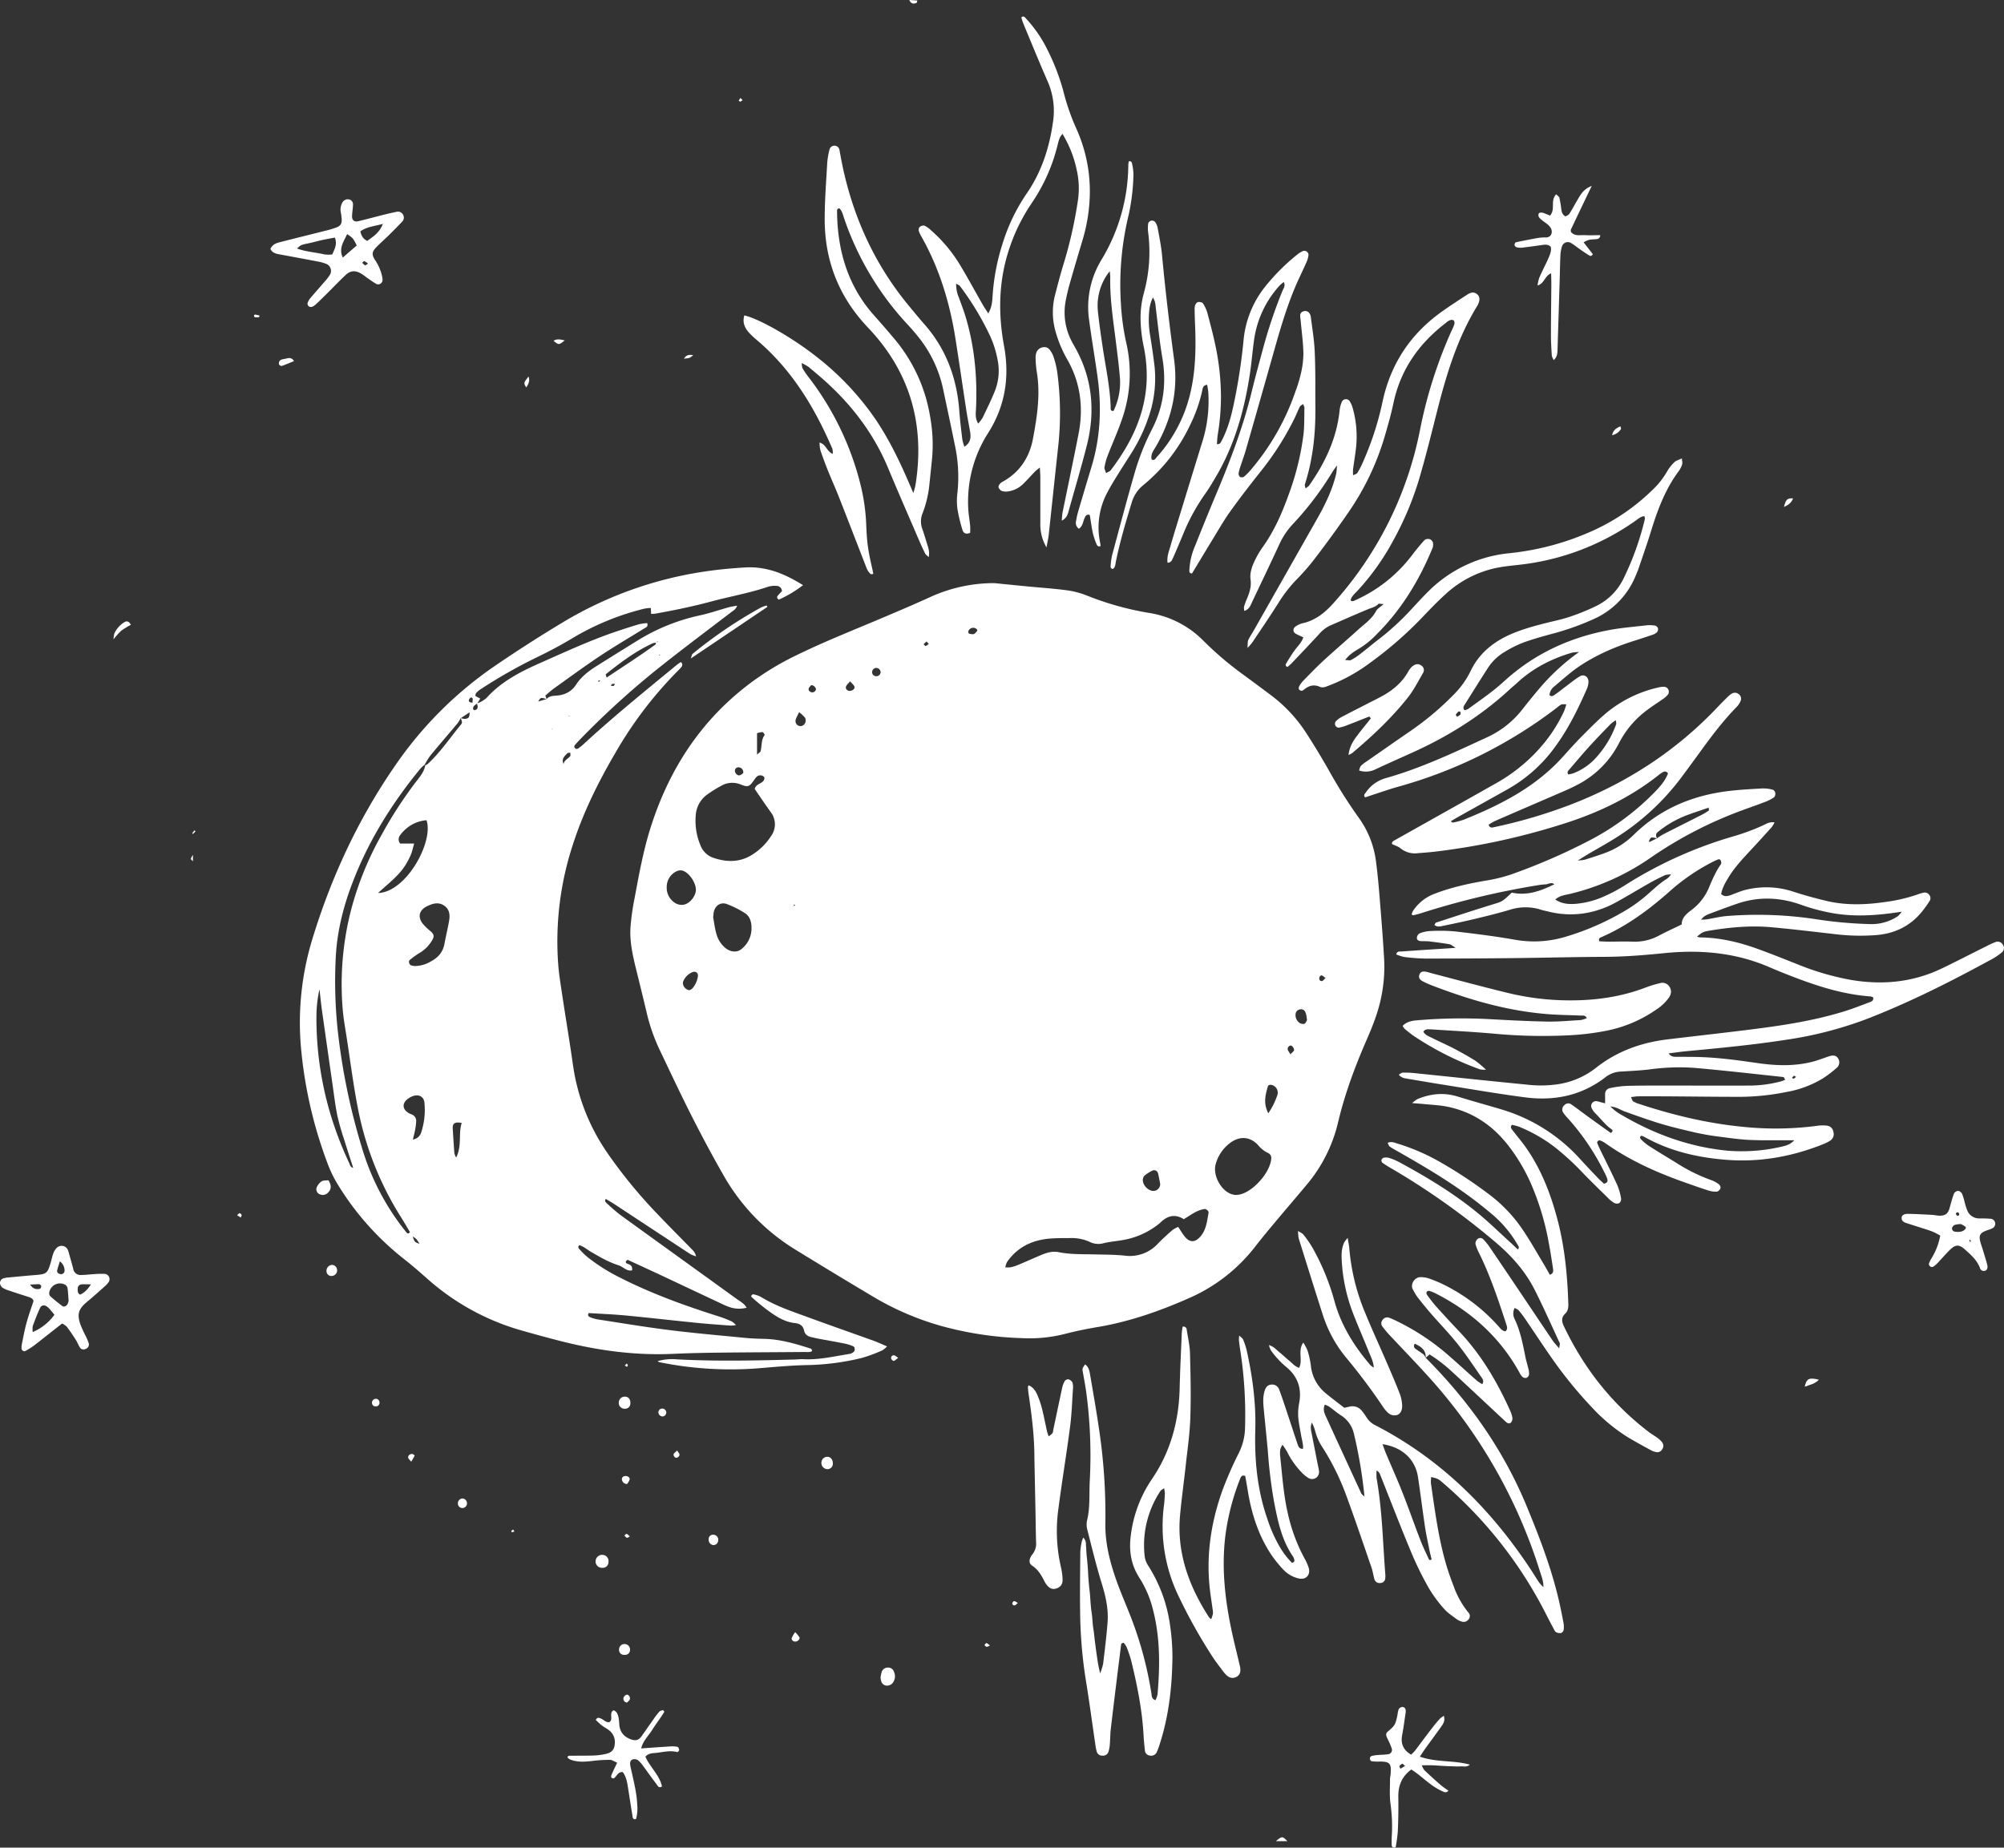
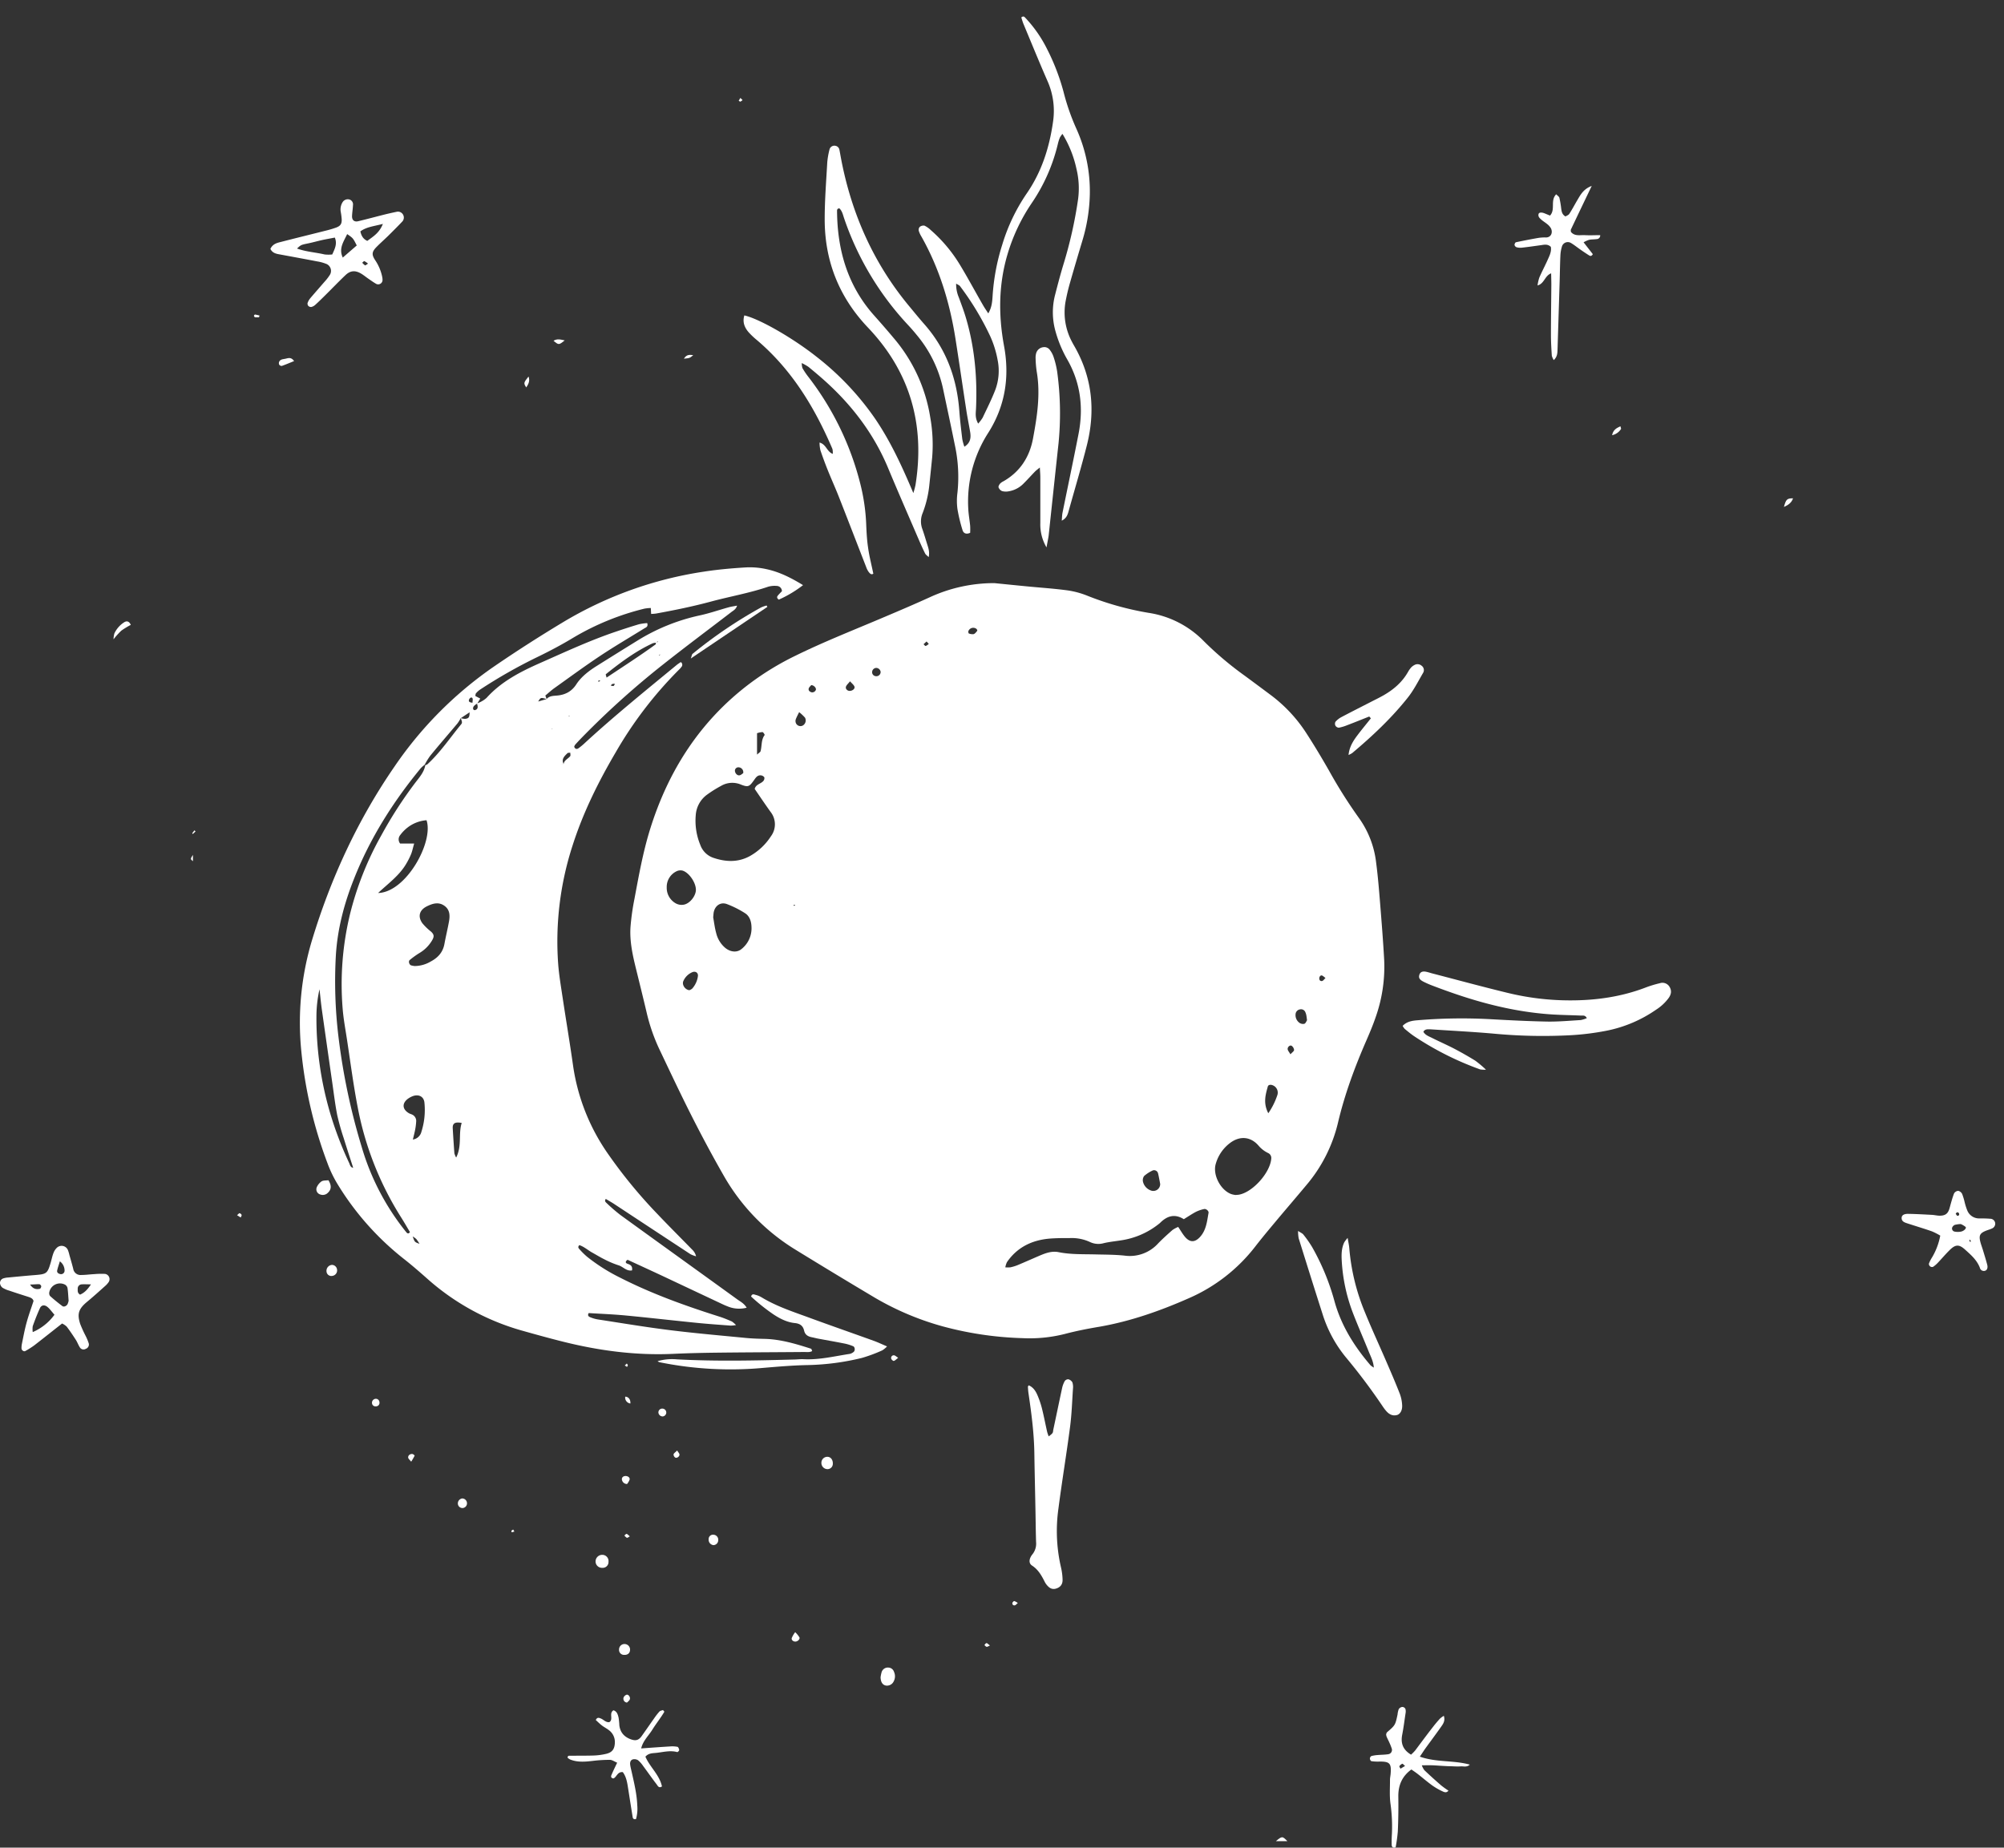
<svg xmlns="http://www.w3.org/2000/svg" viewBox="0 0 1015.37 936.39">
  <rect x="0" y="0" width="1015.37" height="936.39" fill="#333333" stroke="none" />
  <defs>
    <style>.cls-1{fill:#fff;}</style>
  </defs>
  <g id="Layer_2" data-name="Layer 2">
    <g id="Layer_3" data-name="Layer 3">
      <path class="cls-1" d="M646.43,933.12c3.21-2.64,3.29-2.63,5.85,0Z" />
      <path class="cls-1" d="M503.82,295.53c5.49.55,11,1.11,16.47,1.64,6.78.66,13.58,1.1,20.33,2a43.17,43.17,0,0,1,10.09,2.66A151.09,151.09,0,0,0,582,310.6,49.41,49.41,0,0,1,610,325a167.73,167.73,0,0,0,20.66,17.45q6.45,4.76,12.86,9.55a74.49,74.49,0,0,1,18.12,19.19c4.11,6.32,8,12.83,11.73,19.35a246.21,246.21,0,0,0,15,23.79,48.25,48.25,0,0,1,8.89,22.93c.86,6.56,1.41,13.18,1.94,19.78.8,9.91,1.6,19.82,2.14,29.75a76.92,76.92,0,0,1-4.53,29.29c-1.32,3.83-2.91,7.56-4.52,11.27-5.89,13.52-11,27.31-14.38,41.69a76,76,0,0,1-16.11,31.7c-5.19,6.23-10.48,12.36-15.67,18.58-3.43,4.1-6.85,8.2-10.12,12.42a85.71,85.71,0,0,1-33.65,26.2c-14.51,6.41-29.43,11.66-45.1,14.42-6,1-11.92,2.16-17.81,3.71a72.49,72.49,0,0,1-21.38,2.11,172.9,172.9,0,0,1-40.86-6.09,143,143,0,0,1-33.95-14.41q-20.16-12-40.16-24.3a104.66,104.66,0,0,1-36.49-37.7c-7.78-13.59-15-27.45-21.84-41.54-3.54-7.28-7-14.62-10.47-21.92A92.83,92.83,0,0,1,327.6,513c-1.81-7.7-3.73-15.38-5.61-23.06-1.62-6.64-3-13.34-2.53-20.2a121.52,121.52,0,0,1,2-14.18c2.2-11.76,4.3-23.55,7.83-35,9.28-30,25.52-55.34,50.9-74.37a141.79,141.79,0,0,1,22.62-13.76c14.7-7.24,30-13.22,45-19.61,7.8-3.3,15.59-6.62,23.29-10.13A77.91,77.91,0,0,1,503.82,295.53ZM382.38,399.83c.61-2.36,3.07-2.55,4.37-4a2.22,2.22,0,0,0,.51-1.88,2.48,2.48,0,0,0-1.78-1c-1.7-.15-2.5,1.1-3.39,2.35-2.43,3.45-3,3.78-6.81,2.28a11.18,11.18,0,0,0-10,.75,58.92,58.92,0,0,0-7.43,4.7,14,14,0,0,0-5.32,9.94,31.92,31.92,0,0,0,2.25,15.12,10.67,10.67,0,0,0,6.34,6.54c6.29,2.2,12.62,2.58,18.7-.7a30.35,30.35,0,0,0,10.77-10.08,10.13,10.13,0,0,0-.14-12.35C387.69,407.66,385.05,403.73,382.38,399.83ZM599.8,617.89c-4.59-2.88-8.49-1.67-12,1.86a8.33,8.33,0,0,1-.85.7,39.93,39.93,0,0,1-19,8.17c-2.9.47-5.85.74-8.7,1.42a9.91,9.91,0,0,1-7-.58,22.08,22.08,0,0,0-10.19-2c-3.5,0-7,0-10.48.29-8.85.81-16.24,4.42-21.39,11.92a10.52,10.52,0,0,0-.83,2.62,14,14,0,0,0,2.57,0,22.33,22.33,0,0,0,3.68-1.12c3.73-1.56,7.42-3.21,11.13-4.8,3.07-1.31,6.24-2.46,9.62-1.77,6,1.21,12.08,1,18.14,1.13,5.14.14,10.31.09,15.41.64a19.33,19.33,0,0,0,16.9-6.22c2.3-2.37,4.77-4.59,7.25-6.77a14.9,14.9,0,0,1,2.9-1.57c1.17,1.75,2.08,3.34,3.21,4.76,2.55,3.18,5.16,3.26,7.84.34,3.17-3.46,3.56-7.94,4.33-12.25.16-.95-1.25-2.14-2.25-1.91a17.52,17.52,0,0,0-4.13,1.41C604.08,615.14,602.25,616.39,599.8,617.89Zm26.14-12.26c.74-.07,1.3-.07,1.84-.17,7-1.26,15.85-11.23,16.33-18.31a2.72,2.72,0,0,0-1.48-2.73,14.8,14.8,0,0,1-4.75-3.55c-4-4.85-9.56-5.4-14.59-1.64a20,20,0,0,0-7.32,10.7c-1.61,5.58,2.54,13.38,8,15.28A14,14,0,0,0,625.94,605.63ZM361.35,464.89c.44,2.38.77,5.31,1.55,8.11a14.09,14.09,0,0,0,4.55,7.38c2.6,2.13,5.83,2.49,8.1.71a13.39,13.39,0,0,0,5.2-11.56c-.1-2.55-.94-5.26-3.25-6.71a49.54,49.54,0,0,0-9.26-4.65c-3.15-1.12-5.86.78-6.58,4C361.5,462.89,361.49,463.63,361.35,464.89Zm-8.76-13.79c.11-3.63-3.41-8.92-6.83-9.89a4.6,4.6,0,0,0-3.12.43,8.77,8.77,0,0,0-4.83,8.09,9,9,0,0,0,4.73,8.18,6.16,6.16,0,0,0,3.68.62C349.34,458.13,352.48,454.29,352.59,451.1ZM587.83,600c-.29-1.5-.62-3.47-1.09-5.4a2.09,2.09,0,0,0-2.56-1.46A17.78,17.78,0,0,0,579.7,596a3.65,3.65,0,0,0-.56,3A6.26,6.26,0,0,0,583,603.3,3.47,3.47,0,0,0,587.83,600Zm54.79-35.81a36.31,36.31,0,0,0,4.63-9.34,4,4,0,0,0-2.49-4.86c-1-.39-2.15-.21-2.39.64C641.19,554.84,639.94,559.09,642.62,564.21ZM349.24,501.84a4.22,4.22,0,0,0,1.51-.84,11.79,11.79,0,0,0,2.87-6.34c.18-1.67-1.25-2.63-2.86-1.94a8.61,8.61,0,0,0-4.52,4.48C345.43,498.94,346.94,501.5,349.24,501.84Zm313,15.26c-.15-1.11-.22-1.84-.36-2.55a7.07,7.07,0,0,0-.49-1.56,2.33,2.33,0,0,0-2.64-1.44,2.65,2.65,0,0,0-2.33,2.6,4.78,4.78,0,0,0,2,4.24,3.16,3.16,0,0,0,2.46.48C661.55,518.62,661.9,517.58,662.22,517.1ZM383.57,382.44c1.05-1,1.64-1.24,1.76-1.66.79-2.71.22-5.77,2.09-8.25.13-.16-.68-1.48-1.1-1.5a10,10,0,0,0-2.75.57Zm21.33-21.52c-1.86,3.71-2,4-1.76,5.19a2.5,2.5,0,0,0,3.85,1.44,3,3,0,0,0,.88-3.85A23,23,0,0,0,404.9,360.92Zm25.79-15.63c-.9,1.14-1.75,1.82-2.06,2.69-.39,1.08.65,2.14,1.82,2.17,1.49,0,2.88-1.1,2.46-2.21C432.57,347.07,431.67,346.42,430.69,345.29ZM444,338.5a2.16,2.16,0,0,0-2.11,2,2,2,0,0,0,1.86,2.19,2.14,2.14,0,0,0,2.44-2.2A2.33,2.33,0,0,0,444,338.5Zm-67.43,53.3a2.49,2.49,0,0,0-2.31-2.92,1.75,1.75,0,0,0-1.9,1.54c-.06,1.3,1.06,2.7,2.3,2.52C375.46,392.83,376.13,392.1,376.61,391.8Zm114-71.71c.09.33.12.89.28.93a4.76,4.76,0,0,0,2.47.36c.72-.22,1.29-1.05,1.83-1.69.1-.12-.13-.71-.36-.92A2.63,2.63,0,0,0,490.58,320.09Zm-79.53,27.12c-.36.47-1.13,1.05-1.3,1.78-.25,1,.58,1.65,1.55,1.9a2,2,0,0,0,2.11-1.34C413.57,348.63,412.48,347.34,411.05,347.21ZM653.83,534.33c.88-1,1.8-1.55,1.84-2.17a3,3,0,0,0-1.19-2.11c-.82-.58-2.2.53-2.05,1.71C652.53,532.5,653.17,533.17,653.83,534.33Zm17.76-38.69c-.82-.58-1.29-1.13-1.86-1.27-.78-.19-1.46.89-1.25,1.83a1.1,1.1,0,0,0,1.53.93C670.53,496.93,670.9,496.32,671.59,495.64ZM469.45,325.1l-1.52,1.41c.37.31.84.95,1.1.88a5.91,5.91,0,0,0,1.56-1.06ZM402.67,459l.13-.45-.71.06c.05.14.05.35.15.42S402.52,459,402.67,459Z" />
-       <path class="cls-1" d="M722.33,688.1c21.68,21.73,39.18,46.33,51,74.78,6.34,15.31,12.33,30.76,16.2,46.93,1,4.11,1.81,8.27,2.61,12.42a12.25,12.25,0,0,1,.12,3.82,2.21,2.21,0,0,1-1.29,1.56,4,4,0,0,1-2.55-.42c-.58-.31-.91-1.13-1.26-1.78-1.3-2.44-2.58-4.88-3.83-7.35a216.69,216.69,0,0,0-52.21-66.51c-2.42-2.09-2.43-2.08-5.94-3a15.69,15.69,0,0,0-.18,3.17c2.06,14,3.84,28.1,7.89,41.74,1.26,4.23,2.85,8.36,4.41,12.49A45.15,45.15,0,0,0,744,817.25a2.55,2.55,0,0,1,0,3.54,3,3,0,0,1-3.47,1,8.72,8.72,0,0,1-2.48-1.18c-2.19-1.67-4.6-3.19-6.37-5.24a67.65,67.65,0,0,1-7.82-10.65,167.11,167.11,0,0,1-8.76-17.82c-5.32-12.74-10.28-25.62-15.38-38.45-.46-1.17-.76-2.41-2.23-3.21a25.26,25.26,0,0,0,0,4c2.85,16,3.13,32.25,4.39,48.39a11.66,11.66,0,0,1,0,2.21,2.52,2.52,0,0,1-2.49,2.44,2.69,2.69,0,0,1-3-1.88c-.57-1.94-.81-4-1.47-5.89-4.38-12.7-8.66-25.44-13.33-38a125,125,0,0,0-11.34-22.7,27.23,27.23,0,0,1-4-9,23.62,23.62,0,0,0-1.57-3.84c-.95,2.42-.34,4.2,0,6q1.58,8.13,3.19,16.25a20.26,20.26,0,0,1,.42,2.17,3.68,3.68,0,0,1-1.31,3.45,3.51,3.51,0,0,1-4.16.13,15,15,0,0,1-3-2.42,41.22,41.22,0,0,1-7.66-10.75,39.91,39.91,0,0,0-2.35-3.58,9.93,9.93,0,0,0-1.11,2.3,13,13,0,0,0-.09,3.3c1.09,10.06,1.73,20.18,4.1,30.07a87.74,87.74,0,0,0,8.11,21.66,26.5,26.5,0,0,1,2.25,5c1.08,3.7-1.46,6.31-5.16,5.39a15.32,15.32,0,0,1-7.58-4.34,60.62,60.62,0,0,1-6.24-7.71c-6.53-9.84-10-20.83-11.88-32.41-.41-2.53-.87-5.06-1.28-7.46-1.76-.63-2.24.5-2.62,1.48a121.55,121.55,0,0,0-7.38,28.23c-2.28,17.83,0,35.27,3.95,52.6.94,4.13,2,8.24,2.93,12.36.21.9.47,1.79.59,2.69.31,2.29-.45,3.82-2.17,4.59s-3.35.45-5-1.18a17.11,17.11,0,0,1-1.79-2.1c-1.75-2.37-3.58-4.69-5.18-7.16a270,270,0,0,1-17-30.36,81.52,81.52,0,0,1-7.51-46.24c.26-2,.36-4,.45-6.06a16.11,16.11,0,0,0-.38-2.62c-.83.6-1.51.86-1.84,1.36a49.57,49.57,0,0,0-8,33.15,11.42,11.42,0,0,0,2,5.07,75.08,75.08,0,0,1,10.86,29.89,112.81,112.81,0,0,1,1.2,16.51c-.21,14.59-1.77,29-6.22,43a41.62,41.62,0,0,1-1.67,4.66,3.11,3.11,0,0,1-3.64,1.83,2.75,2.75,0,0,1-2.42-2.62c-.29-2.56-.54-5.13-.68-7.7-.71-12.75-3.19-25.2-6.21-37.55a61.45,61.45,0,0,0-2.47-7.3,8.71,8.71,0,0,0-1.4-1.95c-1.45.07-1.3,1-1.38,1.61-1.73,13.89-3.46,27.78-5.11,41.67-.33,2.74-.3,5.52-.53,8.27a15.93,15.93,0,0,1-.72,3.76,2.88,2.88,0,0,1-3.08,1.85,2.75,2.75,0,0,1-2.84-2.15,19.25,19.25,0,0,1-.58-2.69c-1.66-11.29-3.15-22.61-5-33.87a233.15,233.15,0,0,1-2.81-33.55c-.17-10.32,0-20.63.08-31a34.85,34.85,0,0,1,.79-5.43,10.75,10.75,0,0,1,.74-1.8c1.59,1.73,1.25,3,1.37,4.2s.12,2.58.23,3.86c.12,1.47.3,2.93.43,4.4.12,1.28.21,2.57.3,3.86s.13,2.57.22,3.86.18,2.57.3,3.86c.15,1.46.35,2.92.49,4.39.12,1.28.18,2.57.28,3.86s.2,2.57.34,3.85.37,2.55.5,3.83c.15,1.47.22,2.94.37,4.41.14,1.28.38,2.55.54,3.83s.27,2.56.43,3.84.32,2.56.49,3.84c.2,1.46.4,2.92.62,4.37.19,1.28.37,2.55.6,3.82s.5,2.5,1,4.75a32.5,32.5,0,0,0,1.52-4.83c.83-6.95,1.7-13.89,2.24-20.86.53-6.69-.85-13.12-2.84-19.54-2.76-9-5-18.1-7.29-27.18a10.54,10.54,0,0,1-.3-4.91c1.65-6.54,1.09-13.21,1.4-19.8a240.64,240.64,0,0,0-1.81-45.76c-.49-3.46-1.17-6.9-1.75-10.34-.22-1.32-.2-1.33,1.2-3.39,1.88,1.27,2.23,3.31,2.56,5.26,1.55,9.07,3.16,18.14,4.48,27.24a292,292,0,0,1,3.25,47.91c-.2,10.65,2.56,20.78,6.17,30.69,1.7,4.67,3.68,9.24,5.51,13.86a186.67,186.67,0,0,1,11.67,41.93c.18,1.24.1,2.65,2,3.28a11.47,11.47,0,0,0,1.08-2.88c1.22-14.19,1.36-28.34-2.13-42.29a54.14,54.14,0,0,0-7-16.75c-4.33-6.65-5.45-13.91-4.4-21.69a64.44,64.44,0,0,1,10.51-28.17C593,736,597.3,720.38,597.7,703.58c.22-9.39.69-18.77,1.08-28.15a28.88,28.88,0,0,1,.44-3.06,1.63,1.63,0,0,1,2.06,1.57c.62,4,1.56,8,1.66,12,.29,10.86.53,21.74.17,32.59-.27,8.08-1.46,16.13-2.34,24.18-.91,8.42-2.1,16.81-2.87,25.24-1.73,19,4.48,35.89,14.62,51.61a3.51,3.51,0,0,0,.76.78,1.21,1.21,0,0,0,.48.12c.91-2.65.94-2.65.7-4.48-.42-3.1-.91-6.18-1.31-9.29-2.23-17.73.3-34.92,6.31-51.6a191.38,191.38,0,0,1,8.2-18.69,29.54,29.54,0,0,0,3.15-12.17,215.34,215.34,0,0,0-2.53-40.74c-.23-1.46-.41-2.92-.56-4.38a16.41,16.41,0,0,1,.16-2.22c.87.84,1.66,1.27,1.93,1.93a35.42,35.42,0,0,1,1.9,5.74c2.9,13.16,4.69,26.42,4.31,40-.45,15.36,1,30.54,6.1,45.19a72.92,72.92,0,0,0,6.24,14.12,39.73,39.73,0,0,0,6.25,8.18c1.55-.37,1.3-1.27,1-2.17a3.64,3.64,0,0,0-.46-1c-5.82-8.43-7.76-18.17-9.67-28a245.69,245.69,0,0,1-3.08-25.21c-.64-7.15-1.39-14.29-2.08-21.44-.31-3.12-.52-6.24.43-9.31.52-1.71,1.38-3,3.33-3.19a3.69,3.69,0,0,1,4,2.42c1.51,3.95,2.8,8,4.14,12,1.75,5.23,3.45,10.48,5.21,15.71.41,1.19.81,2.5,2.77,2.41.19-2.21-.51-4.3-.88-6.42-.56-3.26-1.3-6.51-1.55-9.8a28,28,0,0,1,.51-7.12c1.34-7.4-.83-13.5-6.65-18.19a44.36,44.36,0,0,1-7.8-8.52,10.89,10.89,0,0,1-.87-2.51c2.6.8,3.8,2.45,5.28,3.62,1.73,1.38,3.31,2.94,5,4.31,1.53,1.21,2.75,2.9,5,3.59,2-4.08-.85-8.64,2.1-12.81a24.25,24.25,0,0,1,2.18,4.12,44.29,44.29,0,0,1,1.65,7.52,20.78,20.78,0,0,0,7.7,14.19c3,2.45,6.08,4.77,9.25,7.24l2.67-.6a6,6,0,0,1,6.36,2.32,28.94,28.94,0,0,1,2.25,3.14,11,11,0,0,0,4.48,4c33.28,17.17,58.79,42.69,79.14,73.74,1.31,2,2.54,4.06,3.87,6a24.25,24.25,0,0,0,2.09,2.29c.1-3-.87-5.21-1.57-7.46a264.38,264.38,0,0,0-56.85-99.45c-6.42-7.11-13.12-14-19.66-21a49,49,0,0,1-3.51-4.24,2.56,2.56,0,0,1,0-3.1,2.84,2.84,0,0,1,3.31-1.35,38,38,0,0,1,4,1.76,117.53,117.53,0,0,1,25.78,17c5,4.31,9.87,8.83,14.84,13.21a20.74,20.74,0,0,0,2.67,1.74c1.16-1.61.11-2.76-.55-3.7-3.86-5.6-7.64-11.29-11.87-16.61s-9-10.22-13.48-15.37c-2.41-2.78-4.72-5.65-7-8.56a34.8,34.8,0,0,1-2.24-3.78c-1.36-2.29.61-6.28,4.08-6.21a13.65,13.65,0,0,1,4.31.75,68,68,0,0,1,7.62,3.23A91.05,91.05,0,0,1,759,671.9c1.07,1.19,2,2.62,3.77,2.83,1.3-1.23.78-2.46.39-3.65-4-12.25-8.06-24.48-13.78-36.08a21.77,21.77,0,0,1-1.81-4.6,3.09,3.09,0,0,1,.94-2.37,2.15,2.15,0,0,1,3,0,30.92,30.92,0,0,1,3.45,4.28q9.15,13.5,18.22,27c4.52,6.72,9,13.46,13.57,20.17.79,1.16,1.81,2.17,3.27,3.91.14-1.52.45-2.27.22-2.76-4.17-9-8.2-18.12-12.69-27-4.63-9.14-11.31-16.76-19.07-23.42a370,370,0,0,0-54-38.34,46.72,46.72,0,0,1-4.16-2.68,1.65,1.65,0,0,1-.33-1.45,1.73,1.73,0,0,1,1.11-1,6,6,0,0,1,2.7.08,31.89,31.89,0,0,1,5.08,2.13c14.12,7.63,27.84,15.91,40.24,26.15,5.54,4.57,10.67,9.61,16,14.45,1.32,1.21,2.62,2.46,3.92,3.68,1-1,.25-1.65,0-2.18a58.4,58.4,0,0,0-13-15.62c-4.93-4.14-10-8.11-15.3-11.81-10.7-7.53-22-14.11-33.38-20.58a26.52,26.52,0,0,1-3.27-2c-.49-.39-.66-1.18-1-1.85,2-.86,3.49-.06,5,.39a105.34,105.34,0,0,1,21.73,9.44,230.57,230.57,0,0,1,24.43,16.12,74.55,74.55,0,0,1,17.44,18.35c3.89,5.8,7.31,11.92,10.92,17.9.93,1.55,1.78,3.15,2.63,4.67,2-.67,1.79-2.08,1.6-3.31-.66-4.37-1.33-8.74-2.16-13.08a135.13,135.13,0,0,0-8.65-29,90.59,90.59,0,0,0-12.39-20.83c-8-10-18.15-16.63-30.81-19.06-3.6-.69-7.31-.84-11-1.21-1.81-.18-3.63-.3-6.35-.52a16.89,16.89,0,0,1,2.65-2c6.67-2.78,13.45-3.49,20.49-1.3,7.37,2.3,14.84,4.31,22.24,6.54a87.23,87.23,0,0,1,40.06,25.46c3,3.28,6,6.46,9.09,9.66.87.92,1.85,1.74,2.65,2.48,1.74-.28,2.07-1.31,1.7-2.47a24.55,24.55,0,0,0-1.59-3.51,120.43,120.43,0,0,0-18.55-27.35,22,22,0,0,1-2.1-2.55,2.82,2.82,0,0,1,.57-3.95,2.54,2.54,0,0,1,3.52-.28c2.73,1.88,5.35,3.91,8,5.85,4,2.89,8,5.76,11.95,8.57,1.1-.71,1-1.45.35-1.89-3.22-2.23-5.46-5.42-8.23-8.1a10.44,10.44,0,0,1-1.89-2.69,2.49,2.49,0,0,1,2.29-3.47,12.27,12.27,0,0,1,2.12.49l2.46.61c0-1.71,0-3.13,0-4.54a3,3,0,0,1,2.56-3.16,53,53,0,0,1,8.19-1.12c7.37-.19,14.74-.16,22.11-.16,13.63,0,27.26.08,40.89,0a62.7,62.7,0,0,0,15.29-2.11,22.57,22.57,0,0,0,2.21-.81c-.4-.63-.62-1.36-.91-1.4-15-1.61-30-3.32-45.05-4.65a109.74,109.74,0,0,0-22.61.77c-4.93.59-9.91.81-14.88,1.12a13.41,13.41,0,0,0-7.61,2.84c-12.05,9.35-25.9,12.14-40.68,10.22-14.24-1.85-28.39-4.34-42.57-6.59-5.64-.89-11.26-1.88-16.89-2.81-1.59-.26-3.22-.4-4.59-2.13.81-.41,1.4-1,2-1a44.13,44.13,0,0,1,5.51.2c19,1.94,38.1,4,57.15,5.85a60.65,60.65,0,0,0,16-.18,41,41,0,0,0,19.09-8.18c10.72-8.52,23-12.92,36.44-14.55,12.25-1.48,24.51-2.84,36.76-4.34,17.73-2.17,35.44-4.51,52.59-9.81,4.39-1.35,8.67-3.05,13-4.66,1-.36,2.13-.78,1.83-2.46a4.63,4.63,0,0,0-1.32-.5c-13.19-.92-25.65-4.79-37.91-9.43-4.47-1.7-8.92-3.47-13.31-5.37-17.21-7.45-35.19-9-53.61-7.1-9.9,1-19.8,1.8-29.77,1.84-15.66.07-31.31.49-47,.65q-22.11.23-44.22.22a94,94,0,0,1-10.45-.8,21.6,21.6,0,0,1-4.07-1.3c.49-1.88,1.85-1.41,2.74-1.48,7.9-.59,15.8-1.08,23.71-1.6l3.67-.26c-1.53-.91-2.27-1.66-3.12-1.8-3.44-.59-6.9-1.05-10.37-1.46-1.46-.17-2.94-.06-4.41-.16-1-.07-1.86-.73-1.75-1.71a2.9,2.9,0,0,1,1.29-2.16,16.84,16.84,0,0,1,5.34-1.21,88,88,0,0,1,12.69.19c10.06,1.16,20.11,2.42,30.08,4.16a55.21,55.21,0,0,0,26.22-1.54,132.77,132.77,0,0,0,31.66-14.2,78.74,78.74,0,0,0,8.88-6.55c3.5-3,6.73-6.27,10.71-8.66a12.61,12.61,0,0,0,1.91-2.1,11.89,11.89,0,0,0-3,.35c-2.66,1.25-5.3,2.55-7.85,4-5.93,3.35-11.73,6.93-17.72,10.17a48.56,48.56,0,0,1-15.1,5.14,45.9,45.9,0,0,1-18.63-.87c-1.25-.3-2.52-.54-3.74-.94a25.75,25.75,0,0,0-15.75.11c-5.65,1.66-11.37,3.08-17.09,4.46-5.37,1.3-10.77,2.44-16.18,3.55-1.54.31-3.19.93-4.84-.34.3-.45.5-1.11.87-1.23,9.62-3.14,19.23-6.31,28.9-9.27,4.4-1.35,4.56-1.21,9.42-5.92,7.56,1.7,14.6-.71,21.57-4.23-1.62-1.26-3,0-4.46.06a34.19,34.19,0,0,0-4.38.52,409.37,409.37,0,0,0-59,14.2c-1.21.39-2.47.66-3.71.95-.14,0-.32-.16-.76-.39a8.62,8.62,0,0,1,.67-1.79,22.48,22.48,0,0,1,11.06-8.76c8.46-3.28,17.26-5.14,26.17-6.68a77.13,77.13,0,0,0,12.29-3,306.4,306.4,0,0,0,40-17.36,128.93,128.93,0,0,0,33.13-24.61c2.71-2.77,5.22-5.69,6.58-9.3-.93-1.42-2-1-2.93-.46a11.71,11.71,0,0,0-1.8,1.27c-14,11.12-29.9,18.79-46.84,24.26a349.73,349.73,0,0,1-66.24,14.54c-2.92.35-5.87.57-8.81.79A11.44,11.44,0,0,1,709.7,430c-1.18-1-2.81-1.46-4.38-2.23-.27-1.22.85-1.65,1.79-2.18,16.85-9.48,33.73-18.91,50.55-28.43a85.53,85.53,0,0,0,25.23-21.21,76.07,76.07,0,0,0,9.56-15.47,35.4,35.4,0,0,0,1.14-3.47,7.92,7.92,0,0,0-2.46,0,12.18,12.18,0,0,0-2.23,1.6,235.29,235.29,0,0,1-80.58,40.13c-4.43,1.24-8.76,2.79-13.14,4.2l-3.54,1.18c-1-1.21,0-1.89.4-2.5a18,18,0,0,1,10.09-7.26c18-5.08,34.78-13.06,51.66-20.86a47.62,47.62,0,0,0,17.56-14c2.62-3.33,5.28-6.63,8-9.85a110.1,110.1,0,0,1,20.71-19.19,23.81,23.81,0,0,0-3.48.29c-10.39,3.06-19.84,7.83-27.83,15.27-1.22,1.13-2.52,2.16-3.73,3.29-14.76,13.64-31.58,24.09-49.86,32.3-6.05,2.71-12.09,5.42-18.1,8.21a10.86,10.86,0,0,1-8.4.69,6.15,6.15,0,0,1,.78-2.26,18.54,18.54,0,0,1,3-2.37c7.41-5.16,14.81-10.33,22.24-15.44a145.66,145.66,0,0,0,21.56-18.09A44,44,0,0,0,745,340.31c3.84-8.17,10.17-13.86,18.18-17.82,6.15-3,12.71-4.84,19.32-6.54,4.27-1.09,8.63-1.94,12.81-3.35A111.33,111.33,0,0,0,809,307a29.89,29.89,0,0,0,13.7-14,143.58,143.58,0,0,0,10.74-30.1c.07-.3-.14-.67-.29-1.34a7.64,7.64,0,0,0-1.88.55c-1.11.66-2.12,1.47-3.18,2.21a125.78,125.78,0,0,1-57.77,21.85c-3.66.44-7.34.75-11,1.42A54.46,54.46,0,0,0,732.56,301c-3.82,3.45-7.43,7.16-11,10.91a194.74,194.74,0,0,1-27.37,24,86,86,0,0,1-20.71,11.48c-1.55.57-3.11,1.42-4.78.68-3.12-1.39-5.72-.51-8.15,1.55a4.35,4.35,0,0,1-1,.49c-1.49-.2-1.84-1.19-1.25-2.34a13.18,13.18,0,0,1,2.3-3.07c3.36-3.41,6.67-6.87,10.2-10.11,5.7-5.23,11.6-10.24,17.32-15.45,3.24-2.95,7-5.41,9.11-9.49.61-1.18,2.06-1.91,3.86-3.5-1.58-.05-2.45-.34-2.72-.05-1.46,1.55-3.44,1.92-5.28,2.68-6.46,2.67-12.85,5.53-19.27,8.31a16.82,16.82,0,0,0-5.58,4.41c-4.5,4.87-9.07,9.67-13.64,14.47-.73.78-1.58,1.45-2.27,2.07-1.32-.56-.93-1.36-.6-1.9,1.32-2.19,2.65-4.38,4.15-6.45s3.47-3.81,4.49-6.67c-1.34-.63-2.62-1.15-3.82-1.83a2.07,2.07,0,0,1-.19-3.63,10.66,10.66,0,0,1,3.43-1.65c6.66-1.42,11.57-5.43,15.93-10.34a184,184,0,0,0,43.7-87.39,232.12,232.12,0,0,1,16.21-50.92,16.81,16.81,0,0,0,1.27-3.05,2.21,2.21,0,0,0-.42-1.92,2.62,2.62,0,0,0-2,.07,7.44,7.44,0,0,0-1.82,1.22c-13.65,10.44-23,23.62-26.63,40.68-1.21,5.76-2.84,11.44-4.49,17.09a134.26,134.26,0,0,1-18.89,39.13c-5,7.25-10.23,14.43-15.59,21.46A115.77,115.77,0,0,1,657,293.65a70,70,0,0,0-9.43,12.2c-4.22,6.69-8.7,13.22-13.1,19.8a31.08,31.08,0,0,1-2.41,2.74c.18-2,0-3.12.4-4,.75-1.67,1.84-3.19,2.75-4.79q16.22-28.59,32.43-57.18c4-7.07,7.48-14.37,9.38-22.33a40.39,40.39,0,0,0,.39-4.22c-1.24,1.76-1.8,2.44-2.24,3.19a158.32,158.32,0,0,1-20.34,26.8,38.08,38.08,0,0,0-6.66,10.07c-4.46,9.7-9.1,19.32-13.69,29-.85,1.77-1.4,3.82-4,4.69a6.68,6.68,0,0,1-.18-2.12,38.82,38.82,0,0,1,1.53-4.14c1.26-3.08,2.29-6.1,1.8-9.6-.47-3.34.67-6.59,2.11-9.6a45.66,45.66,0,0,1,3.88-6.67c6-8.32,10-17.56,13.43-27.14a137.65,137.65,0,0,0,7.37-30c.53-4.55.38-9.18.49-13.78,0-.46-.35-.93-.71-1.82-.71.6-1.4.91-1.66,1.44-1,2-1.76,4.05-2.73,6a146,146,0,0,1-17.22,26.94c-5.27,6.64-10.45,13.35-15.38,20.23-3.21,4.49-5.92,9.32-8.8,14-3.54,5.79-7,11.61-10.47,17.28-1.38-.09-1.34-.92-1.32-1.6a34.44,34.44,0,0,1,2.64-11.8c3.63-9.05,7.28-18.1,11.06-27.09,7.06-16.82,13.57-33.82,17.87-51.6,1.73-7.15,3.69-14.25,5.61-21.36a248.62,248.62,0,0,1,10-29.82c.53-1.28,1.66-2.54.62-4.41a19.86,19.86,0,0,0-2,1.67,51.24,51.24,0,0,0-13,27.56c-.85,5.82-1.27,11.71-2.17,17.53-2.84,18.52-7.85,36.34-17.57,52.56-1.7,2.85-3.39,5.71-5.33,8.39a100.91,100.91,0,0,0-11,20.34c-1.65,3.9-3.26,7.82-5,11.7-.5,1.16-1,2.44-2.77,2.49-.46-3,.69-5.79,1.49-8.57,1.73-6,3.6-12,5.44-18q5.41-17.69,10.87-35.36a69.24,69.24,0,0,0,2.82-24.57,35.35,35.35,0,0,0-.59-3.7c-2.08.28-2.21,1.66-2.45,2.84a75.66,75.66,0,0,1-6.21,17.66,87.85,87.85,0,0,1-23.57,30.28,17.81,17.81,0,0,0-6,9c-3,9.87-5.94,19.74-8,29.85-.27,1.31-.2,2.92-1.57,3.73-1.18-.21-1.13-1.09-1.07-1.73a32,32,0,0,1,.79-5.45c3.68-13.68,7.3-27.38,11.22-41a124.93,124.93,0,0,1,8.9-22.59c6-11.6,7.44-23.69,5.24-36.48-1.39-8.16-2.19-16.42-3.24-24.63-.23-1.79-.12-3.66-1.51-5.68a18.29,18.29,0,0,0-1.82,6.39,47.49,47.49,0,0,0,.48,13.2c.82,4.9,1.51,9.82,2.12,14.75a59.4,59.4,0,0,1-3.11,26.66,82.71,82.71,0,0,1-7.72,16.47c-2.49,4.09-5.16,8.07-7.67,12.14-1.93,3.13-3.88,6.27-5.56,9.54a37.48,37.48,0,0,0-3.42,25.22c.1.52.12,1.06.18,1.58-1.27.57-1.8-.37-2.09-1.09a36.3,36.3,0,0,1-1.87-5.71c-.65-3-1-6.06-1.52-9-1.82-.46-2.21.74-2.64,1.67-.82,1.79-.86,4-2.83,5.34a3.51,3.51,0,0,1-1.48-3.77,38.38,38.38,0,0,1,1.22-5.38q3.26-11.13,6.62-22.22c4.47-14.71,5.19-29.69,3.16-44.84-1.3-9.67-3-19.29-4.28-28.95a46.1,46.1,0,0,1,6.25-31.28,93.91,93.91,0,0,0,13.52-47.79c0-.67.15-1.34.22-1.94,1.29-.3,1.56.52,1.68,1.18a26,26,0,0,1,.71,5.43,107.33,107.33,0,0,1-2.37,20.27,149.89,149.89,0,0,0-4,45,123.51,123.51,0,0,0,2.63,19.67,69.72,69.72,0,0,1-2.09,39.17c-2.12,6.26-4.89,12.31-7.27,18.49a30.51,30.51,0,0,0-1.57,5.78c-.14.8.41,1.71.77,3,1-.61,2-.87,2.41-1.48,10.32-13.63,17.64-28.46,18.2-46A72.85,72.85,0,0,0,579.56,176a73.94,73.94,0,0,1-1.67-14.24,47.81,47.81,0,0,1,1.64-13.11,78.6,78.6,0,0,0,2.17-31.2,15.16,15.16,0,0,1,.11-4.36,2.21,2.21,0,0,1,1.57-1.28,2.27,2.27,0,0,1,1.9.69,7.83,7.83,0,0,1,1.27,3c.82,4.53,1.77,9.06,2.2,13.63,1.67,17.79,3.76,35.52,6.15,53.22,2.08,15.51-1.24,30-9,43.56-1.24,2.18-3.08,4.19-2.38,7,1.55.66,2-.64,2.67-1.35A73.11,73.11,0,0,0,603.39,198c2.54-11.43,2.57-23,2.07-34.64-.1-2.21-.15-4.42-.17-6.63a5.2,5.2,0,0,1,.3-2.16c.28-.61.88-1.41,1.42-1.49.8-.11,2.09.08,2.44.62a17.41,17.41,0,0,1,2.32,5c1.64,6.23,3.32,12.46,4.53,18.78a127.94,127.94,0,0,1,2.33,23.61A119.23,119.23,0,0,1,617,220.31c-.25,1.58-.29,3.2-.43,4.8,1.58.1,1.91-.8,2.34-1.6,3.3-6.26,5.06-13,6.45-19.9a290.57,290.57,0,0,0,4.71-31.1,51,51,0,0,1,10.65-26.86,104.32,104.32,0,0,1,16.75-16.79,12,12,0,0,1,2.82-1.67,2.14,2.14,0,0,1,2.7,2A13,13,0,0,1,662,132.8c-1.93,4.37-4.08,8.65-5.93,13.06-4.92,11.75-8.29,24-11.74,36.22q-6.53,23.11-13.16,46.2c-.76,2.65-1.74,5.23-2.59,7.86a21.32,21.32,0,0,0-1,3.72,2.24,2.24,0,0,0,.71,1.86,2.19,2.19,0,0,0,2-.11,28.15,28.15,0,0,0,3.48-3.51,122.18,122.18,0,0,0,22.56-39.61,71.34,71.34,0,0,0,2.75-9,45.59,45.59,0,0,0,1.32-10.35c-.12-5.51-.88-11-1.37-16.5-.08-.92-.26-1.83-.25-2.74a2,2,0,0,1,1.52-2.06,2.53,2.53,0,0,1,3,.72,4.21,4.21,0,0,1,.85,2c.74,6,1.77,12,2,18.08.4,9.38.26,18.78.32,28.18.1,13.15-1.28,26.09-5.33,38.67-.14.45.15,1,.31,2a8,8,0,0,0,1.8-1.36c8.18-11.6,14.12-24.12,15.53-38.47a14.48,14.48,0,0,1,1.2-4.21,2.28,2.28,0,0,1,3.74-.3,12.52,12.52,0,0,1,1.6,3.46,53,53,0,0,1,1.62,21.33c-.4,3.29-.95,6.56-1.38,9.85a27.72,27.72,0,0,0,0,3.09c1-.51,1.81-.67,2.13-1.17a33.1,33.1,0,0,0,2.35-4.35,153.19,153.19,0,0,0,10.49-31.94c4.17-19.29,14.36-34.47,30.43-45.78,4.06-2.87,8.23-5.59,12.4-8.29,1.58-1,3.32-1.73,5.09-.21,1.44,1.24,1.52,3,.24,5.54-.09.16-.19.31-.29.47-9.93,16.23-15.4,34.15-20.05,52.4-2.9,11.42-5.7,22.86-9,34.17A159.2,159.2,0,0,1,706,273.8a124.41,124.41,0,0,1-18.56,26c-1.25,1.33-2.73,2.51-3.14,4.43.87.85,1.67.3,2.49-.08a73.83,73.83,0,0,0,28.67-22.81c2-2.64,4.1-5.2,6.32-7.64a3,3,0,0,1,2.51-.47,2.57,2.57,0,0,1,1.83,2.52,6.36,6.36,0,0,1-.17,1.63,12.7,12.7,0,0,1-.62,1.54c-6.62,15.78-15.42,30.13-27.59,42.31a44,44,0,0,1-9.85,7.92,29.7,29.7,0,0,0-4.07,2.84,25.07,25.07,0,0,0-2.32,2.52c1.49,0,2.43.35,3,0a30.67,30.67,0,0,0,4.61-3c3.35-2.58,6.57-5.33,9.94-7.89a129.78,129.78,0,0,0,15.45-14.19c3-3.21,6-6.53,9.12-9.63a67.22,67.22,0,0,1,41.12-19.43,136.05,136.05,0,0,0,43.46-11.94,105,105,0,0,0,28.93-20,40.65,40.65,0,0,0,7.53-9.48,20.7,20.7,0,0,1,3.73-4.73c.83-.82,2.17-1.13,3.78-1.92.08,1.38.36,2.28.13,3a12,12,0,0,1-1.7,3.43c-6.83,9.16-10.75,19.64-14.06,30.43-2,6.5-4.28,12.92-6.46,19.37-.36,1-.82,2.05-1.25,3.07a40.9,40.9,0,0,1-21.31,22.13,135.1,135.1,0,0,1-21.84,7.69c-4.79,1.31-9.59,2.65-14.23,4.38a57.12,57.12,0,0,0-9.32,4.74,25.48,25.48,0,0,0-8.26,8c-4,6.19-7.88,12.44-11.81,18.67-.49.78-1,1.59,0,2.74a6.37,6.37,0,0,0,1.77-.63c4-2.89,8.1-5.76,12-8.79,2.63-2,5.1-4.24,7.58-6.44,14.87-13.17,32.3-21.05,51.67-24.73,6.32-1.19,12.77-1.71,19.17-2.44a16.58,16.58,0,0,1,4.39.16,2.22,2.22,0,0,1,1.43,1.4,2.48,2.48,0,0,1-.59,2,6.48,6.48,0,0,1-2.38,1.3c-3,1-5.93,2-8.91,2.92-10.78,3.39-21,7.9-30.23,14.54C794.35,342,790.9,345,787.39,348a6,6,0,0,0-2.31,4.23c.84,1,1.79.47,2.47,0,2-1.34,3.82-2.85,5.74-4.28,2.36-1.75,4.63-3.65,7.14-5.17,2.22-1.34,4.55.3,4.4,2.94a9.74,9.74,0,0,1-.72,3.2c-4.51,10.31-9.44,20.39-16.13,29.5a74.75,74.75,0,0,1-23.63,21.31c-8.66,4.88-17.36,9.69-26,14.55-1.07.6-2.1,1.27-3.37,2,.7.34,1,.64,1.25.58a36.82,36.82,0,0,0,5.32-1.4c18.76-7.54,36.57-16.6,50.37-32,3-3.29,5.9-6.59,9-9.73,4.15-4.17,8.27-8.41,12.74-12.22a62.92,62.92,0,0,1,26.51-13.08,10.9,10.9,0,0,1,3.26-.34,2.52,2.52,0,0,1,1.75,3.8,11,11,0,0,1-2.4,2.22c-2.55,1.83-5.21,3.49-7.71,5.36a48.18,48.18,0,0,0-14.69,17,48.62,48.62,0,0,1-21.08,21.22c-3.88,2.08-8,3.73-12,5.49-10,4.33-19.93,8.59-29.89,12.93a28.18,28.18,0,0,0-3.16,1.86c.54,1.76,1.66,1.49,2.75,1.25A259.22,259.22,0,0,0,795,408.09c28.66-10.93,53.83-27.15,75-49.45q2.67-2.81,5.43-5.52a9.18,9.18,0,0,1,2.17-1.67,2.91,2.91,0,0,1,3.14.2A2.83,2.83,0,0,1,882,355a9.16,9.16,0,0,1-2,3.19c-6.87,7-12.73,14.79-18.47,22.69q-4.69,6.48-9.48,12.92a123.46,123.46,0,0,1-34.94,31.79c-4.23,2.6-8.58,5-12.87,7.53-1.24.73-2.45,1.53-4.81,3a26.71,26.71,0,0,0,3.61-.43c3.67-1.19,7.38-2.31,11-3.71a40.71,40.71,0,0,0,13.82-9C841,410.13,857,403.3,875,401c5.83-.75,11.73-1.06,17.61-1.4a18.18,18.18,0,0,1,5.44.59c1.68.44,2,3.08.57,4.06a22.27,22.27,0,0,1-4.42,2.21c-5.16,2-10.4,3.71-15.53,5.74a207.3,207.3,0,0,0-42.34,22.49,121.25,121.25,0,0,1-40.56,18.27c-2.59.64-5.42.82-7.75,2.93,3.44,2.3,7.08,2.46,10.76,2.14a44.27,44.27,0,0,0,14.83-4.13,74.48,74.48,0,0,0,9.24-4.95,212.85,212.85,0,0,1,55.12-25,111,111,0,0,0,15.51-5.74c1.59-.75,3.21-1.84,5.63-1.4a14.73,14.73,0,0,1-1.39,2.34c-3.7,4.11-7.41,8.2-11.18,12.24s-7.77,8.38-10.76,13.29c-1.61,2.64-3.18,5.33-3.72,8.44,1.63,1.47,3.21,1.09,4.78.54,2.43-.86,4.79-1.94,7.27-2.6a43.67,43.67,0,0,1,25,1c5.42,1.74,10.93,3.25,16.47,4.56,10,2.35,20.13,1.93,30.21.43A80.79,80.79,0,0,0,972.45,453a13.92,13.92,0,0,1,2.13-.57,2.71,2.71,0,0,1,2.91,1.09,2.65,2.65,0,0,1,.18,3.12,57.74,57.74,0,0,1-3.85,5.37c-5.89,7.27-13.65,11.06-22.88,11.87a104.16,104.16,0,0,1-21-.43c-10.8-1.22-21.58-2.55-32.4-3.52-10.52-.95-21,0-31.37,1.73-3.36.57-3.46.7-6.34,3a6,6,0,0,0,1.48.43c10.45.08,20.42,2.56,30.15,6.14,6.56,2.41,13.06,5,19.56,7.59a135.07,135.07,0,0,0,26.45,7.74c16,2.78,31.57,1.37,46.36-5.73,7.63-3.66,15.15-7.57,22.73-11.34a39.88,39.88,0,0,1,4.52-2.05,3,3,0,0,1,3.77,1.45,2.82,2.82,0,0,1-.77,3.93,28.13,28.13,0,0,1-4.54,3.12c-20.86,11.38-42,22.12-64.23,30.69A195.4,195.4,0,0,1,904.75,527c-16.56,2.56-33.25,4.16-49.93,5.72-3.06.28-6.1.74-9.35,1.15,1.24,1.83,2.75,1.72,4.21,1.74,3.32,0,6.63,0,10,.07,10.33.2,20.55,1.61,30.76,3.09,9.37,1.35,18.72,1.7,28-.7,2.84-.74,5.58-1.86,8.38-2.76,2.14-.69,3.54-.35,4.43,1a3.63,3.63,0,0,1-.78,5,57.71,57.71,0,0,1-7,5.3,53.09,53.09,0,0,1-18.54,6.85,120.64,120.64,0,0,1-23,2.42c-12.71,0-25.43-.17-38.14-.25-4.61,0-9.21-.05-13.82,0-1,0-2.1.22-3.59.38.47,1,.6,1.79,1.08,2.12a11.88,11.88,0,0,0,3,1.33c17,5.61,34.35,9.82,52.19,11.57a160.4,160.4,0,0,0,38-.46,19.53,19.53,0,0,1,5-.09,3.69,3.69,0,0,1,3.29,3.24,3.84,3.84,0,0,1-1.62,4.35,20,20,0,0,1-3.42,1.75c-16,6.43-32.55,9.37-49.74,7.94-14.24-1.18-28-4.35-40.64-11.37a12,12,0,0,0-1.5-.69,1.58,1.58,0,0,0-.58,0c-.88.65-.29,1.41.15,1.84a23.73,23.73,0,0,0,3.78,3.16c4.65,3,9.39,5.82,14.09,8.71a86.82,86.82,0,0,0,17.8,8.76,13.65,13.65,0,0,1,3.79,2.17,2.14,2.14,0,0,1,.67,1.91c-.32.72-1.17,1.64-1.85,1.68a12.12,12.12,0,0,1-4.3-.58c-3.86-1.22-7.67-2.6-11.49-3.94-14.47-5.08-28.4-11.27-41-20.25a11,11,0,0,0-2.44-1.19c-.62-.24-1.59.67-1.37,1.29.37,1,.83,2,1.3,3,3,6.13,6.05,12.2,8.88,18.39a30.31,30.31,0,0,1,1.92,6.87,2.65,2.65,0,0,1-1,2.26,3.07,3.07,0,0,1-2.54-.14,14.37,14.37,0,0,1-3-2.41c-4.08-4-8.17-8-12.16-12.06a134.08,134.08,0,0,0-14.57-13.52,77.13,77.13,0,0,0-18.62-10.69,29.12,29.12,0,0,0-3.44-.89c-1,1.28-.24,2,.27,2.67,2.34,3.07,4.88,6,7.08,9.18,7.45,10.72,12.1,22.68,15.49,35.21,3.88,14.32,5.27,29,5.75,43.71.06,1.9-.17,3.62-1.66,5-1.85,1.78-1.78,3.81-.71,6.06,10.13,21.34,24.28,39.45,43.11,53.82,1.46,1.12,3.08,2,4.55,3.12a10.6,10.6,0,0,1,2.34,2.29,3,3,0,0,1-.22,3.61,2.75,2.75,0,0,1-2.89,1.19,9,9,0,0,1-2.57-.9c-3.88-2.12-7.77-4.21-11.56-6.49A87.91,87.91,0,0,1,807,713.73a216.7,216.7,0,0,1-21.56-26.59c-4.31-6.19-8.45-12.51-12.7-18.75a49,49,0,0,0-3.34-4.37,7.19,7.19,0,0,0-2-1.11,6.24,6.24,0,0,0,0,5.56c2.91,6,4.13,12.56,5.44,19.06.43,2.16,1.11,4.27,1.61,6.42a7.66,7.66,0,0,1,.26,2.72,2.3,2.3,0,0,1-1.17,1.59,2.39,2.39,0,0,1-2-.32,7.15,7.15,0,0,1-1.61-2.2c-9.92-18-24.52-31.09-42.73-40.33a22.27,22.27,0,0,0-3.06-1.19c-.29-.09-.69.14-1.08.23-.73.91-.1,1.7.4,2.38,1.32,1.77,2.64,3.55,4.11,5.19q5.91,6.59,12,13c10.87,11.54,18.82,25,25.3,39.3a18.1,18.1,0,0,1,1.42,4.16,3.3,3.3,0,0,1-.71,2.45c-.69.79-1.74.41-2.47-.22-1.11-1-2.14-2-3.22-3-8.48-7.91-16.92-15.88-25.49-23.7a77.41,77.41,0,0,0-10.08-7.58l-1.93,1.67c.1-4-2.47-5.68-5.53-7.1a1.7,1.7,0,0,0,.38,2.61c1.27,1,2.76,1.8,4,2.8A6,6,0,0,1,722.33,688.1ZM865.75,409.31c-3.64,1.26-7.3,2.45-10.91,3.78a53.71,53.71,0,0,0-14.76,8.48c-1.34,1.05-1.16,2.11-.51,3.32-3.15-.76-3.15-.76-4.16,1.62.16.05.36.2.46.15,1.24-.59,2.47-1.2,3.69-1.8a34.15,34.15,0,0,1,3.1-2c6.45-3.29,12.94-6.53,19.39-9.81a31.1,31.1,0,0,0,3.72-2.24c.21-.15,0-.93-.06-1.42a1.89,1.89,0,0,1,.47,0,1.16,1.16,0,0,1,.34.22Zm-13.69,59.22c0-3.16,2.09-5.15,4.52-7a27.47,27.47,0,0,0,9-11c1.79-4.25,3.53-8.48,6.19-12.28a1.6,1.6,0,0,0,.35-1,3.37,3.37,0,0,0-.49-1.48,1.08,1.08,0,0,0-1-.25,38.11,38.11,0,0,0-3.5,1.61,104,104,0,0,0-20.88,14.36c-10.64,9.48-22,17.9-35.15,23.58-.69.29-1.27.77-.73,2,1.47.05,3.08.16,4.69.17,4,0,8.11-.18,12.15,0A25.8,25.8,0,0,0,841,473.92C844.39,472.14,847.9,470.54,852.06,468.53Zm9.81-2.42c1.35-.08,2.22-.07,3.07-.21,3.46-.55,6.88-1.44,10.35-1.68a196.49,196.49,0,0,1,44.09,1.53,213,213,0,0,0,27.48,2.56,24.13,24.13,0,0,0,14.69-3.94,13.48,13.48,0,0,0,2-2.3l-2.84.4c-10.25,1.49-20.49,2.15-30.82.55a99,99,0,0,1-17.6-4.57c-10.59-3.73-21.26-4.15-32-.49-4.35,1.48-8.65,3.1-13,4.73C865.48,463.39,863.49,463.93,861.87,466.11ZM909.1,577.9h-8.68c-2.58,0-5.15,0-7.73,0-2.75-.06-5.51-.11-8.26-.3-2.57-.17-5.13-.49-7.68-.8s-5.1-.67-7.64-1-5.09-.79-7.61-1.29c-2.7-.54-5.38-1.19-8.06-1.84-2.5-.59-5-1.2-7.48-1.88s-5-1.39-7.4-2.17-4.88-1.61-7.31-2.45c-2.6-.91-5.18-1.86-7.78-2.77-2.26-.78-4.27-2.36-7.51-2.64a23,23,0,0,0,5.86,4.41c16.53,9.71,34.2,16.12,53.36,18a89.87,89.87,0,0,0,27.4-2C904.62,580.65,906.85,580.28,909.1,577.9Zm-208.64,154c.75,2,1.21,3.35,1.76,4.67,2.78,6.6,5.72,13.14,8.35,19.8,3.17,8,6,16.18,9.12,24.24,1.18,3.08,2.62,6,4,9,.24.52.4,1.51,1.68.73-.36-1.51-.78-3.08-1.1-4.68-.79-4-1.67-7.9-2.27-11.89-1.25-8.36-2.28-16.75-3.53-25.11C717.12,739.7,710.63,733.45,700.46,731.92ZM562.28,137.43a27.94,27.94,0,0,0-6,20.38c.65,6.21,1.55,12.39,2.48,18.56,1.53,10.16,3.75,20.22,4,30.55,0,.71,0,1.48,1.43,1.33a32.77,32.77,0,0,0,3.24-16.86c-.55-6.59-1.42-13.14-2.24-19.7-1.29-10.38-2.9-20.74-2.65-31.25C562.54,139.73,562.41,139,562.28,137.43ZM691.34,758.5a236.58,236.58,0,0,0-5.44-32.28,14.92,14.92,0,0,0-6.74-9.07c-2-1.32-3.78-2.89-5.71-4.27a11.35,11.35,0,0,0-2.21-1c-1.15,2.66-.06,4.64.85,6.64q8.83,19.25,17.69,38.47C689.92,757.28,690.26,757.47,691.34,758.5ZM818.68,365a23.13,23.13,0,0,0-2.74,2.06c-3.58,3.7-7.17,7.39-10.63,11.2s-6.77,7.74-10.11,11.65c-.53.62-1.38,1.25-.66,2.57a14.33,14.33,0,0,0,2.52-.53,30.22,30.22,0,0,0,10.56-6.85A50.64,50.64,0,0,0,818.88,367C819,366.53,818.79,365.94,818.68,365Zm-80.46-1.72a7.33,7.33,0,0,0,1.69-1.13c.23-.28.09-1,0-1.4a1.1,1.1,0,0,0-.94-.12,6.91,6.91,0,0,0-1.34,1.56C737.5,362.28,737.9,362.72,738.22,363.25ZM910,545.77c-.52-.29-1-.66-1.07-.57a6.36,6.36,0,0,0-1,1.1c.32.13.7.44.94.35A4.74,4.74,0,0,0,910,545.77Z" />
      <path class="cls-1" d="M276.93,354.29c1.33-1.56,3.25-1.62,5-1.75,4.32-.32,7.67-2,10.1-5.76s6.26-6.72,10.19-9.19q10.29-6.46,20.63-12.85a99.91,99.91,0,0,1,31.56-12.82c5-1.07,9.91-2.79,14.88-4.16,1.2-.34,2.46-.49,4.17-.82-.59,1.95-2,2.53-3,3.33-11.4,8.75-22.92,17.34-34.19,26.25a428.49,428.49,0,0,0-41.86,37.7q-1.54,1.59-3,3.22a4.1,4.1,0,0,0-.48,1c.37,1.1,1.22,1.41,2.11.82a30.26,30.26,0,0,0,3.39-2.81c14.93-13.73,30.7-26.47,46.33-39.36.69-.58,1.47-1.05,2.18-1.55a1.63,1.63,0,0,1,.29,2.5,8.49,8.49,0,0,1-1.09,1.24,201.63,201.63,0,0,0-32.18,42c-8.81,15-16.48,30.46-21.78,47a157.35,157.35,0,0,0-7.39,59.94c.41,5.68,1.37,11.33,2.22,17,1.75,11.65,3.72,23.27,5.36,34.93a103.72,103.72,0,0,0,17.78,44.76A248.92,248.92,0,0,0,333,615.17c5.83,6.15,11.84,12.13,17.76,18.2a6.59,6.59,0,0,1,1.91,3.33,14.1,14.1,0,0,1-2.85-1.08Q330.61,623,311.49,610.39c-1.49-1-3.05-1.86-4.55-2.77-.81,1.14,0,1.69.38,2.07a85.53,85.53,0,0,0,7.08,6.12c19.69,14.27,39.44,28.45,59.14,42.71,1.56,1.13,3.43,2,4.77,4.23a15.08,15.08,0,0,1-8.87-.37,43.6,43.6,0,0,1-4.05-1.73q-14.49-6.82-29-13.66c-6.13-2.88-12.3-5.7-18.39-8.52-1.19.73-1.26,1.59-.1,2,1.57.52,2.68,1.15,2.33,3.36-2.79.57-4.54-1.9-6.87-2.58a46.11,46.11,0,0,1-7.1-3c-2.14-1.05-4.18-2.32-6.28-3.48s-4.1-3-6.44-3.73c-1,1-.33,1.64.08,2.09a36.63,36.63,0,0,0,3.92,3.86,92.71,92.71,0,0,0,16.78,10.6c16.14,8.21,33.11,14.27,50.32,19.73,2.1.67,4.13,1.53,6.15,2.4a11.93,11.93,0,0,1,2.12,1.84,18.83,18.83,0,0,1-2.67.27c-5.7-.43-11.4-.82-17.08-1.39-12.09-1.21-24.17-2.61-36.27-3.76-6.22-.59-12.47-.82-18.62-1.21-.79,1.39.13,1.86.91,2.16a17.17,17.17,0,0,0,3.68,1.06c12.2,1.87,24.37,3.92,36.6,5.44,12.79,1.59,25.64,2.7,38.47,3.95,3.11.3,6.25.4,9.38.47,8.21.18,15.94,2.54,23.66,5,.21.07.28.58.54,1.18-1.32.73-2.78.46-4.14.47-14.74.12-29.48.17-44.22.34-7.37.09-14.74.26-22.1.6-18.75.86-37.13-1.55-55.28-6.05-7.32-1.82-14.59-3.84-21.85-5.89A121.77,121.77,0,0,1,216,647.62c-3.73-3.29-7.49-6.56-11.4-9.62a142.41,142.41,0,0,1-33.55-37.84,60.74,60.74,0,0,1-5.17-10.76,221.65,221.65,0,0,1-13.23-56.86A144.82,144.82,0,0,1,158,476.78c9.55-31.59,23.22-61.24,42-88.46A194.14,194.14,0,0,1,250,338c11.53-7.92,23.34-15.47,35.32-22.69a194.41,194.41,0,0,1,71.28-25.59c7.09-1.1,14.27-1.73,21.43-2.16a38.87,38.87,0,0,1,10.41.91c6.52,1.41,12.42,4.39,18.44,8.08a59.29,59.29,0,0,1-12.28,7.35c-1.08-.74-1-1.45-.48-2.06.67-.83,1.45-1.57,2.06-2.22a2.69,2.69,0,0,0-2.66-2.67,12.09,12.09,0,0,0-4.34.41c-9.43,3.22-19.26,4.91-28.85,7.49-9.25,2.5-18.61,4.41-28,6.11a23.06,23.06,0,0,1-2.42.18c-.06-1.1-.1-1.95-.16-3a21.29,21.29,0,0,0-3.22.32,131.86,131.86,0,0,0-36.15,14.78c-6,3.63-12.19,6.89-18.48,9.93a258.13,258.13,0,0,0-28.76,16.39,10.67,10.67,0,0,0-2,1.85c-.21.23-.17.68-.31,1.32l2.51,1.32-1.6,2.59a4.16,4.16,0,0,0-.47.24c-.87.64-1.81,1.27-1.52,2.56a1,1,0,0,0,.79.48c1.69-.39,1.62-1.61,1.29-2.92a3.12,3.12,0,0,0-.23-.49,13.72,13.72,0,0,0,4.94-2.83c7.46-8.28,17.09-13.22,27.05-17.63,12.76-5.64,25.43-11.54,38.68-16,3.83-1.3,7.67-2.55,11.54-3.69a26.88,26.88,0,0,1,4.11-.57c.6,1.92-.68,2.19-1.56,2.74-7.49,4.65-15.12,9.11-22.46,14-7.8,5.19-15.35,10.75-23,16.2-1.62,1.16-3.1,2.54-4.6,3.78.28.77.47,1.28.66,1.79-3-.87-3-.87-4.27,1.24Zm57.87-22.93.54-.65c-.13.27-.26.54-.4.8l-1.15.48c.14.05.37.19.41.14A7.55,7.55,0,0,0,334.8,331.36Zm-49.24,55.88c.28-2,2.26-2.65,3.33-4,.29-.37.05-1.18.06-1.78-.48.07-1.14,0-1.43.25-1.52,1.5-3.23,3-1.93,5.5l-1.59-.15ZM233.42,364a21,21,0,0,1-1.65,2.65C227.18,372.12,222.5,377.5,218,383a36.22,36.22,0,0,0-2.83,4.59,15.84,15.84,0,0,0-2,1.76c-14,17-25.67,35.46-33.79,56-5,12.56-8.43,25.53-9.22,39.05a234.59,234.59,0,0,0,1.3,40.79,325.86,325.86,0,0,0,11.8,56.09,124.12,124.12,0,0,0,22.61,43.23c.47.57,1.11,1,1.84-.09-1.45-2.41-2.88-4.92-4.42-7.36a160.23,160.23,0,0,1-22-55.62c-2.28-11.72-3.79-23.6-5.61-35.42-.76-4.91-1.67-9.81-2.06-14.75a151.09,151.09,0,0,1,3.78-48.22,160,160,0,0,1,15.9-39.87,213.45,213.45,0,0,1,17.05-26.41c2.09-2.74,4.51-5.36,5.14-9a2.94,2.94,0,0,0,1-.37c6.6-6.05,11.54-13.5,17.19-20.35.87-1,0-2.06-.16-3.08a8.17,8.17,0,0,0,2.14.35c1.87-.21,2.24-.8,2.27-3.32Zm99-38.24a5.71,5.71,0,0,0-1.62.23c-8.73,4-16.37,9.74-23.84,15.7-.15.13.17.85.38,1.72,8.5-5.67,16.82-11,24.82-16.81.19-.14.11-.65.16-1l1.11-.29c-.12-.08-.31-.24-.34-.21A7.94,7.94,0,0,0,332.41,325.78ZM179.1,591.86l.36,1L179,592c-1.63-5.06-3.29-10.11-4.86-15.19a119.88,119.88,0,0,1-3.27-11.64c-1.07-5.4-1.71-10.89-2.5-16.34q-2.67-18.56-5.29-37.11c-.48-3.44-.8-6.91-1.2-10.36a63.9,63.9,0,0,0-1.55,13.61,170.08,170.08,0,0,0,6.9,49,180.18,180.18,0,0,0,9.58,25.22C177.32,590.16,177.43,591.73,179.1,591.86ZM210,489.59a16.19,16.19,0,0,0,8.34-2.35c3.6-1.91,6.07-4.66,6.83-8.81.7-3.79,1.62-7.55,2.31-11.34.55-3,.51-6-2.27-8-2.95-2.15-6-1.2-8.86.21-3.87,1.89-4.8,5.16-2.34,8.61a28.33,28.33,0,0,0,4.3,4.17c1.58,1.43,1.79,2.45.71,4.34a18.07,18.07,0,0,1-6.52,6.59,42.23,42.23,0,0,0-4.9,3.53c-.8.65-.25,2.45.75,2.73A14.3,14.3,0,0,0,210,489.59Zm-.16-62.07c-.66,2.33-1,4-1.59,5.45a38.22,38.22,0,0,1-2.49,4.9c-3.49,5.92-9.08,9.9-14.19,14.71,14.19-.35,28.27-25.93,24.54-36.88a17.91,17.91,0,0,0-9.56,3.66,19.35,19.35,0,0,0-3.81,3.91,3.38,3.38,0,0,0,0,4.25Zm-.61,150a5.23,5.23,0,0,0,4.29-3.94A36.36,36.36,0,0,0,215.06,559c-.21-3.23-2.89-4.63-6-3.44a11.08,11.08,0,0,0-1.95,1c-3.55,2.34-3.47,5.61.18,7.68.47.26,1,.38,1.51.63a3.52,3.52,0,0,1,2.06,3.57,30.32,30.32,0,0,1-.46,3.8C210.13,573.77,209.71,575.33,209.18,577.55Zm21.93,9.07c3-6,1-12.06,2.78-17.47-3.4-.67-4.7.16-4.55,2.73q.36,6.32.83,12.63A9.22,9.22,0,0,0,231.11,586.62Zm-22.07,40c1,2.92,1,2.92,3.46,3.77a22.94,22.94,0,0,0-1.61-2.4A11.47,11.47,0,0,0,209,626.58ZM239.4,356.16c0-.86.31-1.91-.08-2.39-.51-.64-1.33,0-1.61.66C237.18,355.68,238.07,356,239.4,356.16Zm72-9.19,0-.48a5.19,5.19,0,0,0-1.26.21c-.28.13-.45.49-.67.75a4.6,4.6,0,0,0,1.34.23C311,347.65,311.19,347.22,311.4,347Zm-31.84,22.44.26.21.1-.28Zm24.52-24.26c-.09-.12-.22-.37-.28-.35a5.81,5.81,0,0,0-.78.32c.08.14.2.4.24.39A6,6,0,0,0,304.08,345.15Zm-15.29,17.76-.65-.14c0,.09.07.27.1.27A2.46,2.46,0,0,0,288.79,362.91Z" />
      <path class="cls-1" d="M488.62,226.4c3.08-1.91,3.4-4.53,2.94-7.39-.63-3.82-1.44-7.6-2-11.42-1.85-12-3.57-24-5.46-36-2.86-18.14-8.13-35.5-17.18-51.59a13,13,0,0,1-1.4-3A2.23,2.23,0,0,1,466,115a3,3,0,0,1,2.42-.63,11.85,11.85,0,0,1,3.13,2.2,74.5,74.5,0,0,1,14.58,17.24c4.21,6.91,8,14.05,12.07,21.08.7,1.21,1.51,2.36,2.53,3.94,1.83-3.09,2-6,2.19-8.82a109,109,0,0,1,4.89-26,94.14,94.14,0,0,1,12.31-25.83c7.63-11,11.58-23.36,13.42-36.46a37.22,37.22,0,0,0-2.75-20.53c-4.21-9.61-8.16-19.33-12.2-29-.47-1.13-.79-2.33-1.13-3.35,1.11-.91,1.59-.31,2.08.22a65.45,65.45,0,0,1,11,15.83,110.53,110.53,0,0,1,8.31,21.6,112.77,112.77,0,0,0,6.52,18.75,77.11,77.11,0,0,1,6.81,33.28,87.18,87.18,0,0,1-3.75,23.38c-2.22,7.4-4.42,14.82-6.53,22.25-.8,2.83-1.44,5.71-2,8.6a31.54,31.54,0,0,0,3.17,20.36c.33.66.69,1.3,1.06,1.94,9.31,16,11,33,6.54,50.68-2.8,11.06-6.08,22-9.14,33-.54,1.91-1,3.86-3.57,5.15.15-1.66.15-2.87.38-4,2.7-13.35,5.53-26.67,8.13-40,2.54-13.09,1.08-25.64-5.56-37.42a61.76,61.76,0,0,1-6.17-14.74,35.28,35.28,0,0,1-.23-18c1.33-5.17,2.68-10.34,4.22-15.44a218.91,218.91,0,0,0,7.51-33.36,41.65,41.65,0,0,0-.83-15.35,56.75,56.75,0,0,0-7.09-17.72A12.11,12.11,0,0,0,537,69.72a22.75,22.75,0,0,0-1,3.17A90.27,90.27,0,0,1,522.7,103a93.41,93.41,0,0,0-12.22,25.87c-4.55,15.34-4.64,30.87-1.76,46.48s.63,30.39-8,44a64.38,64.38,0,0,0-10.1,38.91c.16,2.75.67,5.48.93,8.23a35,35,0,0,1,0,3.54c-2.08.94-3.41.18-3.86-1.36a79.72,79.72,0,0,1-2.58-10.7,31.29,31.29,0,0,1,0-8.26,76,76,0,0,0-1.32-24.17c-1.92-9.56-4-19.09-6-28.64a63,63,0,0,0-13.2-27c-1.5-1.86-3.08-3.67-4.72-5.42a149.7,149.7,0,0,1-32.11-53.64c-.65-1.86-1-3.9-2.49-5.25-1.23.1-1.17.93-1.16,1.61C424.3,127,429.57,145,443,160c3.31,3.71,6.58,7.47,9.77,11.28a81.48,81.48,0,0,1,18.54,40.12,78.89,78.89,0,0,1,1,20.36c-.45,4.58-.93,9.16-1.41,13.74a55.26,55.26,0,0,1-3.4,14.47,11,11,0,0,0-.2,8.07c.92,2.6,1.69,5.25,2.51,7.89.61,1.92,1.29,3.84.72,6.42-.76-.76-1.48-1.21-1.8-1.85-1.15-2.3-2.2-4.66-3.21-7-5.16-12-10.42-24-15.42-36-7.18-17.36-18.2-31.91-32.08-44.41-2.73-2.46-5.56-4.83-8.41-7.17a25.94,25.94,0,0,0-3.38-1.91,8.62,8.62,0,0,0,.34,2.53,38.75,38.75,0,0,0,2.74,4.12,147.4,147.4,0,0,1,26.63,54.72A100,100,0,0,1,438.85,265c.17,4.23.37,8.48,1,12.67.61,4.34,1.72,8.6,2.64,13.07-1.09.78-1.83-.21-2.44-1a10.09,10.09,0,0,1-1.22-2.46c-4.61-11.84-9.17-23.69-13.81-35.5-1.75-4.46-3.74-8.82-5.52-13.26q-2.06-5.11-3.83-10.34a18.59,18.59,0,0,1-.43-3.88c3.41.88,3.64,4.56,6.69,5.74a8.13,8.13,0,0,0-.16-2.5c-9-21.07-20.65-40.27-38.38-55.28a37.89,37.89,0,0,1-4-3.79c-2.18-2.46-3.28-5.27-2.25-8.62,7.63,1.73,24.6,11.46,36.7,21.05a141.68,141.68,0,0,1,29.5,31.21c8,11.74,13.85,24.58,19.42,37.77a39,39,0,0,0,1.08-4c4.91-30.52-2.62-57.33-24.08-79.88-14.68-15.44-21.94-33.84-21.91-55,0-9.57.77-19.14,1.3-28.7a39.43,39.43,0,0,1,1.13-6.51,2.53,2.53,0,0,1,2.94-1.91A2.48,2.48,0,0,1,425.32,76c.3,1.44.54,2.9.81,4.35,5.31,28,16.54,53.32,34.92,75.29,2.48,3,4.92,6,7.47,8.88,11,12.57,16.33,27.34,17.55,43.81.35,4.77.93,9.53,1.5,14.28A27.19,27.19,0,0,0,488.62,226.4Zm7-11.71a20.11,20.11,0,0,0,2.26-3c2.2-4.64,4.52-9.24,6.37-14a27.59,27.59,0,0,0,1.23-15.18,51.6,51.6,0,0,0-3.74-12.06A142.65,142.65,0,0,0,486.39,145c-.33-.45-1-.66-1.94-1.26a16.92,16.92,0,0,0,1.36,7c1.26,3.45,2.58,6.88,3.61,10.4,4.42,14.94,5.78,30.25,5.11,45.76C494.43,209.26,493.89,211.66,495.62,214.69Z" />
      <path class="cls-1" d="M721.19,522.91c.95,1.72,2.77,2.3,4.36,3.1,3.78,1.91,7.67,3.59,11.42,5.55,3.58,1.88,7.1,3.89,10.52,6a56.16,56.16,0,0,1,5.42,4.57A15.53,15.53,0,0,1,750,542a154.18,154.18,0,0,1-33.47-16.83c-1.67-1.12-3.23-2.43-4.79-3.72a7.21,7.21,0,0,1-1.06-1.53c1.92-2,4.35-2.56,6.9-2.79a267.67,267.67,0,0,1,38.1-.57c9.38.52,18.77,1,28.16,1.18,5.7.1,11.41-.44,17.11-.77A15.55,15.55,0,0,0,804,516c-.83-1.63-2-1.25-3-1.3-5.33-.24-10.67-.28-16-.67-17.2-1.27-33.77-5.42-50-11.13-3.12-1.09-6.23-2.24-9.32-3.42a46.16,46.16,0,0,1-4.54-2c-1.93-1-2.43-1.95-2-3.4s1.58-2,3.57-1.56c1.08.23,2.12.6,3.19.87,12.65,3.29,25.26,6.72,38,9.81A133.65,133.65,0,0,0,795.7,507c13,0,25.69-1.8,37.9-6.44a56.1,56.1,0,0,1,7.38-2.26,4.17,4.17,0,0,1,4.86,1.72c1.25,2,.95,3.82-.3,5.66a23.67,23.67,0,0,1-6.39,6,66.72,66.72,0,0,1-25.25,10.71,132.44,132.44,0,0,1-18.06,2.26,264.89,264.89,0,0,1-38.1-.71c-11-1-22-1.55-33.08-2.28C723.39,521.65,722,521.46,721.19,522.91Z" />
      <path class="cls-1" d="M521.24,702.1c2.35,1,3.57,3,4.49,5.19A45.14,45.14,0,0,1,528,714.1c.93,3.75,1.65,7.55,2.5,11.32.18.83.52,1.63.82,2.55,2.66-1.89,2.06-2,2.38-3.52,1.5-7,2.93-14,4.45-21a12.41,12.41,0,0,1,1.35-3.55,2.12,2.12,0,0,1,1.84-.86,3.31,3.31,0,0,1,2,1.53,7.67,7.67,0,0,1,.3,3.25c-.43,6.43-.63,12.89-1.46,19.26-1.81,13.87-4.12,27.67-5.91,41.53a81.48,81.48,0,0,0,1.28,29.64,30.49,30.49,0,0,1,.83,6.53c0,2.35-1.28,3.76-3.47,4.37-1.87.51-3.22-.36-4.36-1.68a8.57,8.57,0,0,1-1.23-1.82c-1.58-3.14-3.25-6.13-6.34-8.16-1.59-1-1.64-2.73-.74-4.46a7.82,7.82,0,0,1,.92-1.37,8.62,8.62,0,0,0,1.79-6.18c-.17-5.52-.21-11.05-.32-16.57-.18-9.57-.42-19.14-.56-28.71C523.9,726,522.56,716,521.09,706c-.16-1.09-.21-2.18-.28-3.27C520.8,702.58,521,702.45,521.24,702.1Z" />
      <path class="cls-1" d="M657.7,623.85c1.29.87,2.2,1.21,2.69,1.85a56.76,56.76,0,0,1,4.42,6.31,118.59,118.59,0,0,1,11.34,27.48c3.42,12.34,10,22.82,18.24,32.44a9.81,9.81,0,0,0,1.69,1.17c-.23-3.15-1.56-5.57-2.56-8.06-2.62-6.48-5.43-12.89-7.95-19.4a87.43,87.43,0,0,1-5.76-26.88c-.17-3.15-.09-6.27,1.31-9.18a16.17,16.17,0,0,1,1.7-2.2c.35,2.19.72,3.76.84,5.35a107.18,107.18,0,0,0,8,32.56c3.4,8.35,7.2,16.52,10.77,24.8,2.34,5.4,4.67,10.8,6.81,16.28a19.12,19.12,0,0,1,1.19,5.89c.13,2.61-1.09,4.53-2.74,4.92-2.24.53-3.94-.47-5.35-2.09a22.2,22.2,0,0,1-1.67-2.19,306.16,306.16,0,0,0-18.88-25.16A65.09,65.09,0,0,1,670.11,666C666,653.19,662,640.38,658,627.57A19.37,19.37,0,0,1,657.7,623.85Z" />
      <path class="cls-1" d="M530.24,277.42a22.86,22.86,0,0,1-3.14-12.28c0-7.74,0-15.47,0-23.21,0-1.4-.13-2.8-.24-5-1.22,1-1.92,1.5-2.5,2.1-1.93,2-3.76,4.05-5.72,6a13.55,13.55,0,0,1-7.74,4,7.16,7.16,0,0,1-3.23-.16,3.37,3.37,0,0,1-1.73-1.86c-.17-.49.33-1.38.76-1.9a6.27,6.27,0,0,1,1.8-1.24c8.4-4.83,13.16-12.32,14.89-21.59,2.09-11.22,3.86-22.53,1.88-34a53.74,53.74,0,0,1-.56-6.6,8.62,8.62,0,0,1,.3-2.72,4.24,4.24,0,0,1,3.6-3,3.41,3.41,0,0,1,3.38,1.48,11.66,11.66,0,0,1,1.8,3.37,44.5,44.5,0,0,1,1.84,7.49,155.34,155.34,0,0,1,.7,36.38c-1.7,15.56-3.33,31.12-5,46.68C531.12,272.93,530.75,274.53,530.24,277.42Z" />
      <path class="cls-1" d="M137,126.14c1.26-2.66,3.52-3.07,5.62-3.6,7.47-1.93,15-3.76,22.45-5.65a50.63,50.63,0,0,0,5.27-1.57c2.19-.82,2.89-1.91,2.79-4.2a31.12,31.12,0,0,0-.5-3.83,6.93,6.93,0,0,1,.92-4.77,3.12,3.12,0,0,1,3.29-1.46,2.55,2.55,0,0,1,2,2.9c-.07,1.83-.39,3.66-.47,5.49-.08,2.08,1.1,3.15,3.1,2.67,4.47-1.06,8.9-2.27,13.36-3.39,2.13-.53,4.28-1,6.44-1.45a3,3,0,0,1,2.68,4.86c-2.39,2.55-4.87,5-7.35,7.47-2,1.94-4.06,3.75-6,5.74-2.17,2.29-2.34,3.66-.59,6.39a23.77,23.77,0,0,1,3.64,8.56,8.2,8.2,0,0,1,.17,1.63,2.21,2.21,0,0,1-3.09,2c-1.44-.8-2.77-1.79-4.14-2.72-1.21-.83-2.34-1.79-3.6-2.53-3-1.79-5.5-1.61-8,.81-3.6,3.42-7,7-10.56,10.5-1.57,1.56-3.14,3.11-4.78,4.58a4.26,4.26,0,0,1-1.91,1,1.88,1.88,0,0,1-1.46-.47,1.78,1.78,0,0,1-.46-1.44,7.31,7.31,0,0,1,1.28-2.38c2.37-2.82,4.82-5.56,7.21-8.35a25.37,25.37,0,0,0,2.71-3.45,3.83,3.83,0,0,0-2-5.85,21.33,21.33,0,0,0-4.25-1.14c-6.14-1.18-12.28-2.31-18.42-3.44C140.26,128.66,138.18,128.49,137,126.14Zm32.69-5.74c-2.27.44-4.41.81-6.53,1.27-2.32.52-4.61,1.18-6.94,1.66-3.72.77-3.72.76-5.73,2.63,4.62,1.67,9.39,1.92,14,3a17.63,17.63,0,0,0,3.86,0C169.55,126.2,171,123.7,169.65,120.4Zm4,10.12,7.07-6.12c-1.88-3.72-1.88-3.72-4.86-5.76C174.16,122.43,171.49,125.87,173.67,130.52ZM194,113.47c-4.56,1.22-8.24,1.47-11.42,3.8.49,2.11,1.33,3.82,3.52,4.81C189,119.91,192.17,118.12,194,113.47Zm-7.52,20.16a8.78,8.78,0,0,0-1.87-1.29c-.24-.08-.71.52-1.08.8a6.93,6.93,0,0,0,1.43,1.34C185.15,134.59,185.7,134.07,186.46,133.63Z" />
      <path class="cls-1" d="M31.46,670.76c-4.77,3.74-9.37,7.41-14,11a41,41,0,0,1-4.62,2.94c-.78.44-1.94-.4-1.94-1.34a10.48,10.48,0,0,1,.17-2.17c.75-3.6,1.4-7.23,2.37-10.77,1-3.7,2.33-7.31,3.55-11.06-.35-1.33-1.56-1.76-2.81-2.16-3.15-1-6.3-2-9.43-3.08a14,14,0,0,1-3.52-1.52A3.42,3.42,0,0,1,0,650.3a2.43,2.43,0,0,1,1.84-2.45A9.24,9.24,0,0,1,4,647.46c4.58-.44,9.16-.89,13.74-1.25,5.91-.48,6.32-.77,8-6.46.45-1.59.77-3.23,1.37-4.76a7.06,7.06,0,0,1,1.79-2.7,3.46,3.46,0,0,1,5.51,1.25,19,19,0,0,1,.79,2.63c.65,2.29,1.33,4.58,1.91,6.9a3.71,3.71,0,0,0,4,3.1c2.21,0,4.41-.32,6.61-.43a40.63,40.63,0,0,1,5.51-.12A2.69,2.69,0,0,1,55,649.84a10.68,10.68,0,0,1-1.83,2c-3,2.69-6,5.4-9.14,8-4.16,3.48-5.06,6-3.4,11.12a60.89,60.89,0,0,0,2.72,6,25.68,25.68,0,0,1,1.65,4,2.32,2.32,0,0,1-1.55,2.64,2.17,2.17,0,0,1-2.94-.66c-.81-1.22-1.29-2.65-2.07-3.87-1.49-2.31-3-4.59-4.68-6.78A9.38,9.38,0,0,0,31.46,670.76Zm3.31-11.49c-.2-2.5-.27-4.5-.56-6.47A2.66,2.66,0,0,0,33,651.1,5.52,5.52,0,0,0,25,654.8a2.52,2.52,0,0,0,.34,2c2,1.81,4.11,3.52,6.28,5.14.81.6,2.23-.1,2.68-1.14A12.92,12.92,0,0,0,34.77,659.27Zm-7.18,7.06c-1.05-1.25-1.73-2.1-2.46-2.92a9.17,9.17,0,0,0-1.2-1.13c-1.36-1.08-2.95-.92-3.68.67-1.37,3-2.55,6.07-3.66,9.16a10.65,10.65,0,0,0,0,3A26.65,26.65,0,0,0,27.59,666.33ZM46.1,650.92c-2.2,0-3.47-.11-4.72,0a2.1,2.1,0,0,0-2,2.21c0,1-.22,2.17,1.18,3C42.69,655.23,44.28,653.67,46.1,650.92ZM30.33,639.25c-.58,1.93-1.08,3.26-1.36,4.64-.22,1.09.65,1.61,1.56,1.82A1.77,1.77,0,0,0,32.72,644,5.81,5.81,0,0,0,30.33,639.25ZM15.23,651c1.5,2.29,3.14,2.56,4.95,2.18.34-.07.74-.87.71-1.29s-.6-1-1-1.06C18.57,650.8,17.21,651,15.23,651Z" />
      <path class="cls-1" d="M333.19,689.85a26.62,26.62,0,0,1,9.83-.92c19.69,1.05,39.38.62,59.07.09,1.66,0,3.32-.25,5-.17,8,.41,15.71-1.51,23.52-2.7a4.49,4.49,0,0,0,1.91-1c.83-.64.69-2.49-.25-2.87a22.7,22.7,0,0,0-4.17-1.32c-4.51-.9-9-1.68-13.56-2.53-1.08-.2-2.14-.5-3.23-.71-1.94-.38-3.41-1.24-3.89-3.36-.56-2.46-2.1-3.56-4.69-3.82-3.91-.39-7.41-2.16-10.66-4.28a97,97,0,0,1-11.52-9.18c.53-1.65,1.58-1,2.32-.83a11.51,11.51,0,0,1,3,1.24c7.13,4.33,15,7,22.76,9.81,11.39,4.2,22.85,8.18,34.27,12.3,2,.74,4,1.69,6.54,2.77a12.35,12.35,0,0,1-2.42,2,76.63,76.63,0,0,1-10.31,3.83,125.23,125.23,0,0,1-27.29,3.62c-7.54.14-15.07.78-22.59,1.42a180.4,180.4,0,0,1-52.72-2.87A3.52,3.52,0,0,1,333.19,689.85Z" />
      <path class="cls-1" d="M806.48,94.23c-3.79,7.92-7.19,15-10.55,22.1-.14.29,0,.72,0,1.17,1.91,2.38,4.67,1.54,7.13,1.68s5.13,0,7.71,0a1.81,1.81,0,0,1-1.79,2c-1.27.18-2.58.11-3.83.36a14,14,0,0,0-2.79,1.26l4.67,6c-.7,1.3-1.46.91-2,.56-1.56-1-3.06-2-4.56-3.06s-2.94-2.22-4.52-3.16a3.09,3.09,0,0,0-4.52,1.67,18.47,18.47,0,0,0-.83,4.86c-.2,4.41-.24,8.82-.38,13.24q-.53,17.1-1.06,34.2c-.06,1.85-.1,3.69-1.9,5.38a7.36,7.36,0,0,1-1-2.24c-.23-3.49-.44-7-.44-10.47,0-8.47.14-16.93.2-25.39,0-1.79-.06-3.58-.1-5.86-3.3,1.24-3.41,5.23-6.89,6.13a22.09,22.09,0,0,1,.88-3.92c1.23-2.87,2.69-5.64,4-8.49,1-2.31,2.32-4.6,1.85-7.15-1.58-1.5-3.22-1.1-4.86-.87-3.28.46-6.56.93-9.85,1.3a7.19,7.19,0,0,1-2.69-.24,1.7,1.7,0,0,1-1-1.2c0-.42.38-1.23.72-1.31q5.64-1.2,11.34-2.2a20.64,20.64,0,0,1,3.85-.23c2.67,0,3.65-2.57,2.48-4.76a7.58,7.58,0,0,0-1.81-2c-1-.83-2.12-1.48-3.07-2.34-.79-.71-1.68-1.49-1.32-2.79.24-.87,1.58-1,3.36-.2l2.44,1c2.89-3.13,0-7.58,3.12-10.79.61.64,1.46,1.14,1.64,1.81a49.43,49.43,0,0,1,.91,5.42c.21,1.48.41,3,2.17,4,.55-.36,1.52-.67,1.94-1.32,1.49-2.31,2.76-4.76,4.17-7.13C800.9,98.53,802.4,95.75,806.48,94.23Z" />
      <path class="cls-1" d="M983.07,626.21a35.5,35.5,0,0,0-4.08-2.1c-3.11-1.11-6.27-2.07-9.42-3.08-1.22-.4-2.45-.77-3.66-1.18s-2.44-1-2.4-2.58c0-1.31,1.07-2.11,3.31-2.08,4,.06,8.06.3,12.09.51,1.28.07,2.55.41,3.83.42,3,0,4.31-1.09,5.09-3.94.68-2.47,1.33-5,2.24-7.34a2.62,2.62,0,0,1,2.1-1.31,2.93,2.93,0,0,1,2,1.58,31,31,0,0,1,1.27,4.21,29.93,29.93,0,0,0,1.34,4.18,6.4,6.4,0,0,0,6,4c1.83,0,3.67,0,5.5.17a2.55,2.55,0,0,1,2.64,2.31,2.63,2.63,0,0,1-1.64,2.62c-1,.47-2.07.75-3.09,1.16-3,1.22-3.61,2.4-2.83,5.53.35,1.43.9,2.8,1.32,4.2.75,2.46,1.51,4.92,2.17,7.4.45,1.67-.06,2.92-1.2,3.17a2.05,2.05,0,0,1-2.51-1.56c-1.5-3.94-4.6-6.6-7.6-9.29s-4.82-2.48-7.63.27c-2.1,2.06-4,4.31-6,6.43a14.45,14.45,0,0,1-2.49,2.14,1.66,1.66,0,0,1-1.47-.23,1.68,1.68,0,0,1-.63-1.37,16.25,16.25,0,0,1,1.44-2.93A33.45,33.45,0,0,0,983.07,626.21Zm10.39-5.85a14.2,14.2,0,0,0-3,.41,2.48,2.48,0,0,0-1.37,1.42,1.59,1.59,0,0,0,1.32,2,8.39,8.39,0,0,0,3.16,0c1.66-.36,2.92-1.79,2.33-2.39A10.19,10.19,0,0,0,993.46,620.36Zm-2.57-5.31a4.52,4.52,0,0,0,.76,1.12c.13.11.73-.08.89-.3a1,1,0,0,0-.84-1.49C991.45,614.4,991.24,614.75,990.89,615.05Zm7.26,13.17c-.12.14-.36.3-.34.39a4.31,4.31,0,0,0,.4.84c.13-.11.4-.26.39-.32A7.65,7.65,0,0,0,998.15,628.22Z" />
      <path class="cls-1" d="M719.39,890.28c8.48,3,17,1.73,25.33,4.05-1.57,1.45-3.17.78-4.58.88-1.65.11-3.31,0-5-.07-1.47,0-2.94-.11-4.41-.19-1.65-.08-3.3-.24-5-.29s-3.24,0-5.34,0a9.3,9.3,0,0,0,1.28,2.46q4.2,4,8.56,7.76a44.29,44.29,0,0,0,3.66,2.62c-1,1.3-2.13.77-2.93.4a32.78,32.78,0,0,1-5.24-3c-2.53-1.83-4.9-3.88-7.36-5.8-1-.78-2-1.46-3.26-2.32-4.82,3.54-6.7,8.13-6.61,13.85.09,5.88,0,11.76-.26,17.63a78.53,78.53,0,0,1-1.1,8c-1.53.41-2-.35-2-1.28-.06-1.83,0-3.67.11-5.51a81.81,81.81,0,0,0-.73-15.39c-.54-4-.22-8.06-.24-12.1,0-.91.21-1.83.3-2.74.51-5.6-.39-6.56-5.91-6.46a21.8,21.8,0,0,1-3.79-.21c-.34-.05-.77-.81-.78-1.25a1.61,1.61,0,0,1,.69-1.32,15.52,15.52,0,0,1,3.19-.53c1.82-.17,3.67-.14,5.46-.43a2.19,2.19,0,0,0,1.68-3,27.38,27.38,0,0,0-1.23-3.05c-.44-1-1-2-1.38-3a4.6,4.6,0,0,1-.18-1.07c.15-.33.2-.77.45-1,4.17-3.6,4.18-3.59,5.33-9a11,11,0,0,1,.59-2.68,2.51,2.51,0,0,1,1.65-1.13,1.68,1.68,0,0,1,1.87,1.6,5.2,5.2,0,0,1-.06,1.62c-.55,3.64-1,7.28-1.7,10.89-.82,4.27.36,7.58,4.49,10.05a21.4,21.4,0,0,0,2.11-2.14c3-4,5.94-8,9-11.91,1.11-1.46,2.31-2.86,3.54-4.22a13.43,13.43,0,0,1,1.95-1.42c.86,2.6-.44,4.22-1.54,5.79-2.65,3.75-5.41,7.44-8.1,11.16C721.17,887.62,720.48,888.68,719.39,890.28ZM711.91,895c-.71-.59-1.2-1.2-1.39-1.12a3.33,3.33,0,0,0-1.48,1.21c-.15.23.35.85.55,1.29Z" />
      <path class="cls-1" d="M336.62,867.5c-1.84,3.15-4.17,6-6.09,9.1s-4.71,5.56-5.67,9.51c5.08-.36,9.84-.72,14.6-1a14,14,0,0,1,3.82.2c.4.08.79,1.06.85,1.66,0,.32-.78,1.07-1,1-3.87-1.07-7.64.19-11.44.47-1.64.13-3.3.29-4.68,1.85,2.23,5.26,7.14,9.21,8.39,15.09-1.62,1.06-2.15-.34-2.7-1.06-2.35-3.06-4.55-6.24-6.86-9.34a13.76,13.76,0,0,0-2.55-2.87,3.43,3.43,0,0,0-2.55-.47c-1.23.29-1.6,1.47-1.46,2.64s.5,2.52.78,3.77c1.24,5.57,2.6,11.11,2.82,16.85a19.18,19.18,0,0,1-.63,7c-1,.28-1.56-.11-1.7-1q-1.14-7.08-2.24-14.16c-.48-3.06-.89-6.15-2.75-8.61-2.76-.33-3.11,2.59-4.78,3.2-1.35-.22-1.23-1.07-1-1.69.85-2,1.82-4,2.92-6.3-1.43-.59-2.54-1.43-3.66-1.44a71.73,71.73,0,0,0-8.78.54c-3.87.44-7.71.78-11.43-.74a6.55,6.55,0,0,1-1.24-.87c0-1.27.94-1,1.56-1,3.86-.06,7.73,0,11.59-.12a32.68,32.68,0,0,0,6.54-.89c3-.76,4.15-2.49,4.25-5.61a7.43,7.43,0,0,0-2.91-6.27c-1.14-.92-2.49-1.57-3.65-2.46s-2.13-1.89-3.1-2.76c.72-1.55,1.67-1.11,2.45-.82,1.51.57,2.6,2.14,4.43,1.89,2.21-1.47-.39-4.48,2.07-6,1.81.55,2.23,2.19,2.6,3.74a32.46,32.46,0,0,1,.38,3.83c.43,3.7,2.56,6,6,7.19,2.34.81,3.82.38,5.28-1.64,2.15-3,4.2-6,6.32-9a33.89,33.89,0,0,1,2.7-3.47c.41-.44,1.19-.53,1.81-.78C336.13,866.91,336.38,867.2,336.62,867.5Z" />
      <path class="cls-1" d="M693.77,363.13c-3.74,1.47-7.46,3-11.21,4.41a21.78,21.78,0,0,1-4.2,1.26,2.16,2.16,0,0,1-1.72-1,2.2,2.2,0,0,1,0-2,10.64,10.64,0,0,1,3-2.36c4.87-2.58,9.81-5.07,14.72-7.59,2.13-1.1,4.28-2.13,6.37-3.31,5.21-2.94,9.67-6.7,12.67-12a13,13,0,0,1,1.58-2.25,6.24,6.24,0,0,1,1.75-1.3,3.18,3.18,0,0,1,3.61.44,2.71,2.71,0,0,1,.75,3.5c-2.51,4.28-4.75,8.8-7.82,12.65C705,364,695.33,373.07,685.16,381.63a11.79,11.79,0,0,1-1.89,1c.41-4.12,2.35-7.14,4.51-10s4.53-5.72,6.8-8.57Z" />
      <path class="cls-1" d="M350,333.74c.54-1.46.57-2.09.9-2.37a231.08,231.08,0,0,1,34.67-23.49,17,17,0,0,1,2.85-1c.24.46.39.7.38.71C376.16,316.1,363.53,324.62,350,333.74Z" />
      <path class="cls-1" d="M446.16,850.05a18.27,18.27,0,0,1,.57-2.72,3.3,3.3,0,0,1,3.43-2.19,3.1,3.1,0,0,1,2.83,2.22,5.4,5.4,0,0,1-.17,4.75,3.74,3.74,0,0,1-4,2.13C447.2,853.92,446.24,852.55,446.16,850.05Z" />
      <path class="cls-1" d="M166.42,598.16c1.56,2.57,1.66,4.67-.52,6.56a3.57,3.57,0,0,1-3.55.67,2.73,2.73,0,0,1-1.77-3.87,7.1,7.1,0,0,1,2.36-2.81C163.92,598.15,165.3,598.31,166.42,598.16Z" />
      <path class="cls-1" d="M305.17,794.58a3.24,3.24,0,0,1-3.41-3.45A3.38,3.38,0,0,1,305,788a3.17,3.17,0,0,1,3.31,3.53A2.92,2.92,0,0,1,305.17,794.58Z" />
      <path class="cls-1" d="M419.35,738.32c1.61.09,2.71,1.57,2.62,3.53a2.7,2.7,0,0,1-2.79,2.72,3.12,3.12,0,0,1-3-3.24A3,3,0,0,1,419.35,738.32Z" />
-       <path class="cls-1" d="M316.79,707.84c1.69.06,2.76,1.48,2.6,3.46a2.64,2.64,0,0,1-2.86,2.65,2.9,2.9,0,0,1-3-3.18A3,3,0,0,1,316.79,707.84Z" />
+       <path class="cls-1" d="M316.79,707.84c1.69.06,2.76,1.48,2.6,3.46A3,3,0,0,1,316.79,707.84Z" />
      <path class="cls-1" d="M66.27,316.69a41,41,0,0,0-4.81,2.94A40.43,40.43,0,0,0,57.52,324a12.15,12.15,0,0,1,.45-3,13.38,13.38,0,0,1,5-5.66C64.25,314.56,65.46,314.85,66.27,316.69Z" />
      <path class="cls-1" d="M170.78,643.47a2.79,2.79,0,0,1-2.35,3.15,2.45,2.45,0,0,1-3-2.28,3,3,0,0,1,2.88-3.29A2.68,2.68,0,0,1,170.78,643.47Z" />
      <path class="cls-1" d="M319.21,836.39c-.12,1.52-1.29,2.42-3,2.31a2.5,2.5,0,0,1-2.54-2.8,2.72,2.72,0,0,1,2.75-2.7A2.8,2.8,0,0,1,319.21,836.39Z" />
      <path class="cls-1" d="M363.9,780.69a2.49,2.49,0,0,1-2.41,2.39,2.75,2.75,0,0,1-2.44-3,2.2,2.2,0,0,1,2.39-2.28A2.55,2.55,0,0,1,363.9,780.69Z" />
-       <path class="cls-1" d="M921.57,699.24c-2.05,2.2-4.61,2.58-7.16,3.54C915.27,698.67,916.65,698,921.57,699.24Z" />
      <path class="cls-1" d="M149,183c-2.31.93-4.25,1.77-6.24,2.46a1.53,1.53,0,0,1-1.3-.66,1.8,1.8,0,0,1,0-1.49c.65-1.32,2.07-1.24,3.25-1.52C146.11,181.48,147.55,180.88,149,183Z" />
      <path class="cls-1" d="M234.21,759.42a2.45,2.45,0,0,1,2.4,2.36,2.37,2.37,0,0,1-2.22,2.5,2.32,2.32,0,0,1-2.34-1.76A2.54,2.54,0,0,1,234.21,759.42Z" />
      <path class="cls-1" d="M317.72,752.1a2.6,2.6,0,0,1-2.64-2.56c.11-1,.88-1.46,1.85-1.49,1.22,0,2.3.77,2.08,1.82A7.78,7.78,0,0,1,317.72,752.1Z" />
      <path class="cls-1" d="M402.9,827.19a13,13,0,0,1,2.15,2.63c.36.88-.76,2-1.88,2.13s-2.31-.73-2-1.82A13.3,13.3,0,0,1,402.9,827.19Z" />
      <path class="cls-1" d="M335.63,713.89a2,2,0,0,1,1.95,2.15,2,2,0,0,1-1.74,1.81,2.16,2.16,0,0,1-2.24-1.92A1.91,1.91,0,0,1,335.63,713.89Z" />
      <path class="cls-1" d="M908.49,252.56c-.77,2.23-2.39,3.37-4.62,4.37C904.91,253,905.47,252.54,908.49,252.56Z" />
      <path class="cls-1" d="M317.69,862.87A1.94,1.94,0,0,1,316,860.2a2.48,2.48,0,0,1,1.51-1.31c.93-.22,2,1.28,1.6,2.34C318.86,861.94,318.08,862.45,317.69,862.87Z" />
      <path class="cls-1" d="M816.81,220.56c.58-2.79,2.27-3.61,4.23-4.51.17.77.39,1.17.28,1.36A7.1,7.1,0,0,1,816.81,220.56Z" />
      <path class="cls-1" d="M192.26,710.67a1.77,1.77,0,0,1-1.83,2.07,1.73,1.73,0,0,1-1.92-1.42,2,2,0,0,1,1.57-2.37A1.82,1.82,0,0,1,192.26,710.67Z" />
      <path class="cls-1" d="M267.79,190.82c.82,2.21,0,3.79-1.15,5.54C265.22,194.17,265.27,194,267.79,190.82Z" />
      <path class="cls-1" d="M286.12,172.51c-3,2.41-3,2.41-5.66.2C282.17,171.62,283.82,172,286.12,172.51Z" />
      <path class="cls-1" d="M208.34,740.79c-.75-.95-1.4-1.41-1.51-2-.2-1.07.85-2,2.13-1.9a2,2,0,0,1,1.13.85A32.17,32.17,0,0,1,208.34,740.79Z" />
-       <path class="cls-1" d="M460.71,0l4.09.24c-.22.69-.24,1.19-.43,1.26C463,2,461.66,2.15,460.71,0Z" />
      <path class="cls-1" d="M455.09,688.14c-1,.76-1.57,1.43-2.24,1.58-.36.07-1.23-.72-1.31-1.2a1.33,1.33,0,0,1,1.52-1.63C453.61,687,454.12,687.52,455.09,688.14Z" />
      <path class="cls-1" d="M343.08,735.11c.58.94,1.12,1.45,1.19,2,.13,1-1.32,2.07-2.15,1.58a1.91,1.91,0,0,1-.85-1.63C341.49,736.42,342.26,736,343.08,735.11Z" />
      <path class="cls-1" d="M346.52,181.79c1.35-2.24,2.92-2,4.72-1.81C349.52,181.47,349.52,181.47,346.52,181.79Z" />
      <path class="cls-1" d="M131.21,160.79a15.41,15.41,0,0,1-2,0,1,1,0,0,1-.54-.73c0-.23.4-.68.57-.65a20.33,20.33,0,0,1,2.28.53Z" />
      <path class="cls-1" d="M97.75,433.26v3.21C96.41,435.37,96.41,435.37,97.75,433.26Z" />
      <path class="cls-1" d="M515.7,812.43c-.73.58-1.07,1.06-1.49,1.15a1,1,0,0,1-1.27-1.15c.06-.39.66-1,.95-1A6.24,6.24,0,0,1,515.7,812.43Z" />
      <path class="cls-1" d="M319.1,778.62c-.6.33-1.12.84-1.45.74-.5-.16-.87-.74-1.3-1.13.37-.31.75-.87,1.12-.86S318.23,777.92,319.1,778.62Z" />
      <path class="cls-1" d="M120.11,615.86c.59-.49,1-1,1.25-1a1.53,1.53,0,0,1,1.06.88c.1.36-.3.86-.47,1.3Z" />
      <path class="cls-1" d="M375.13,49.63l1.1,1.09a4.34,4.34,0,0,1-1.09.77c-.22.07-.57-.28-.86-.44Z" />
      <path class="cls-1" d="M501.57,833.92c-.77.35-1.24.75-1.66.69s-.75-.56-1.13-.87c.32-.36.59-.92,1-1S500.48,833.17,501.57,833.92Z" />
      <path class="cls-1" d="M99.07,421.36l-1.37,1.31c-.11-.13-.34-.33-.32-.36.36-.52.75-1,1.14-1.5Z" />
      <path class="cls-1" d="M260.62,776.19l-1.33.41c-.06-.27-.26-.65-.15-.8a3.25,3.25,0,0,1,.89-.61C260.18,775.46,260.34,775.73,260.62,776.19Z" />
      <path class="cls-1" d="M318.14,691.85l-.42.92-1.17-.74,1.05-1Z" />
    </g>
  </g>
</svg>